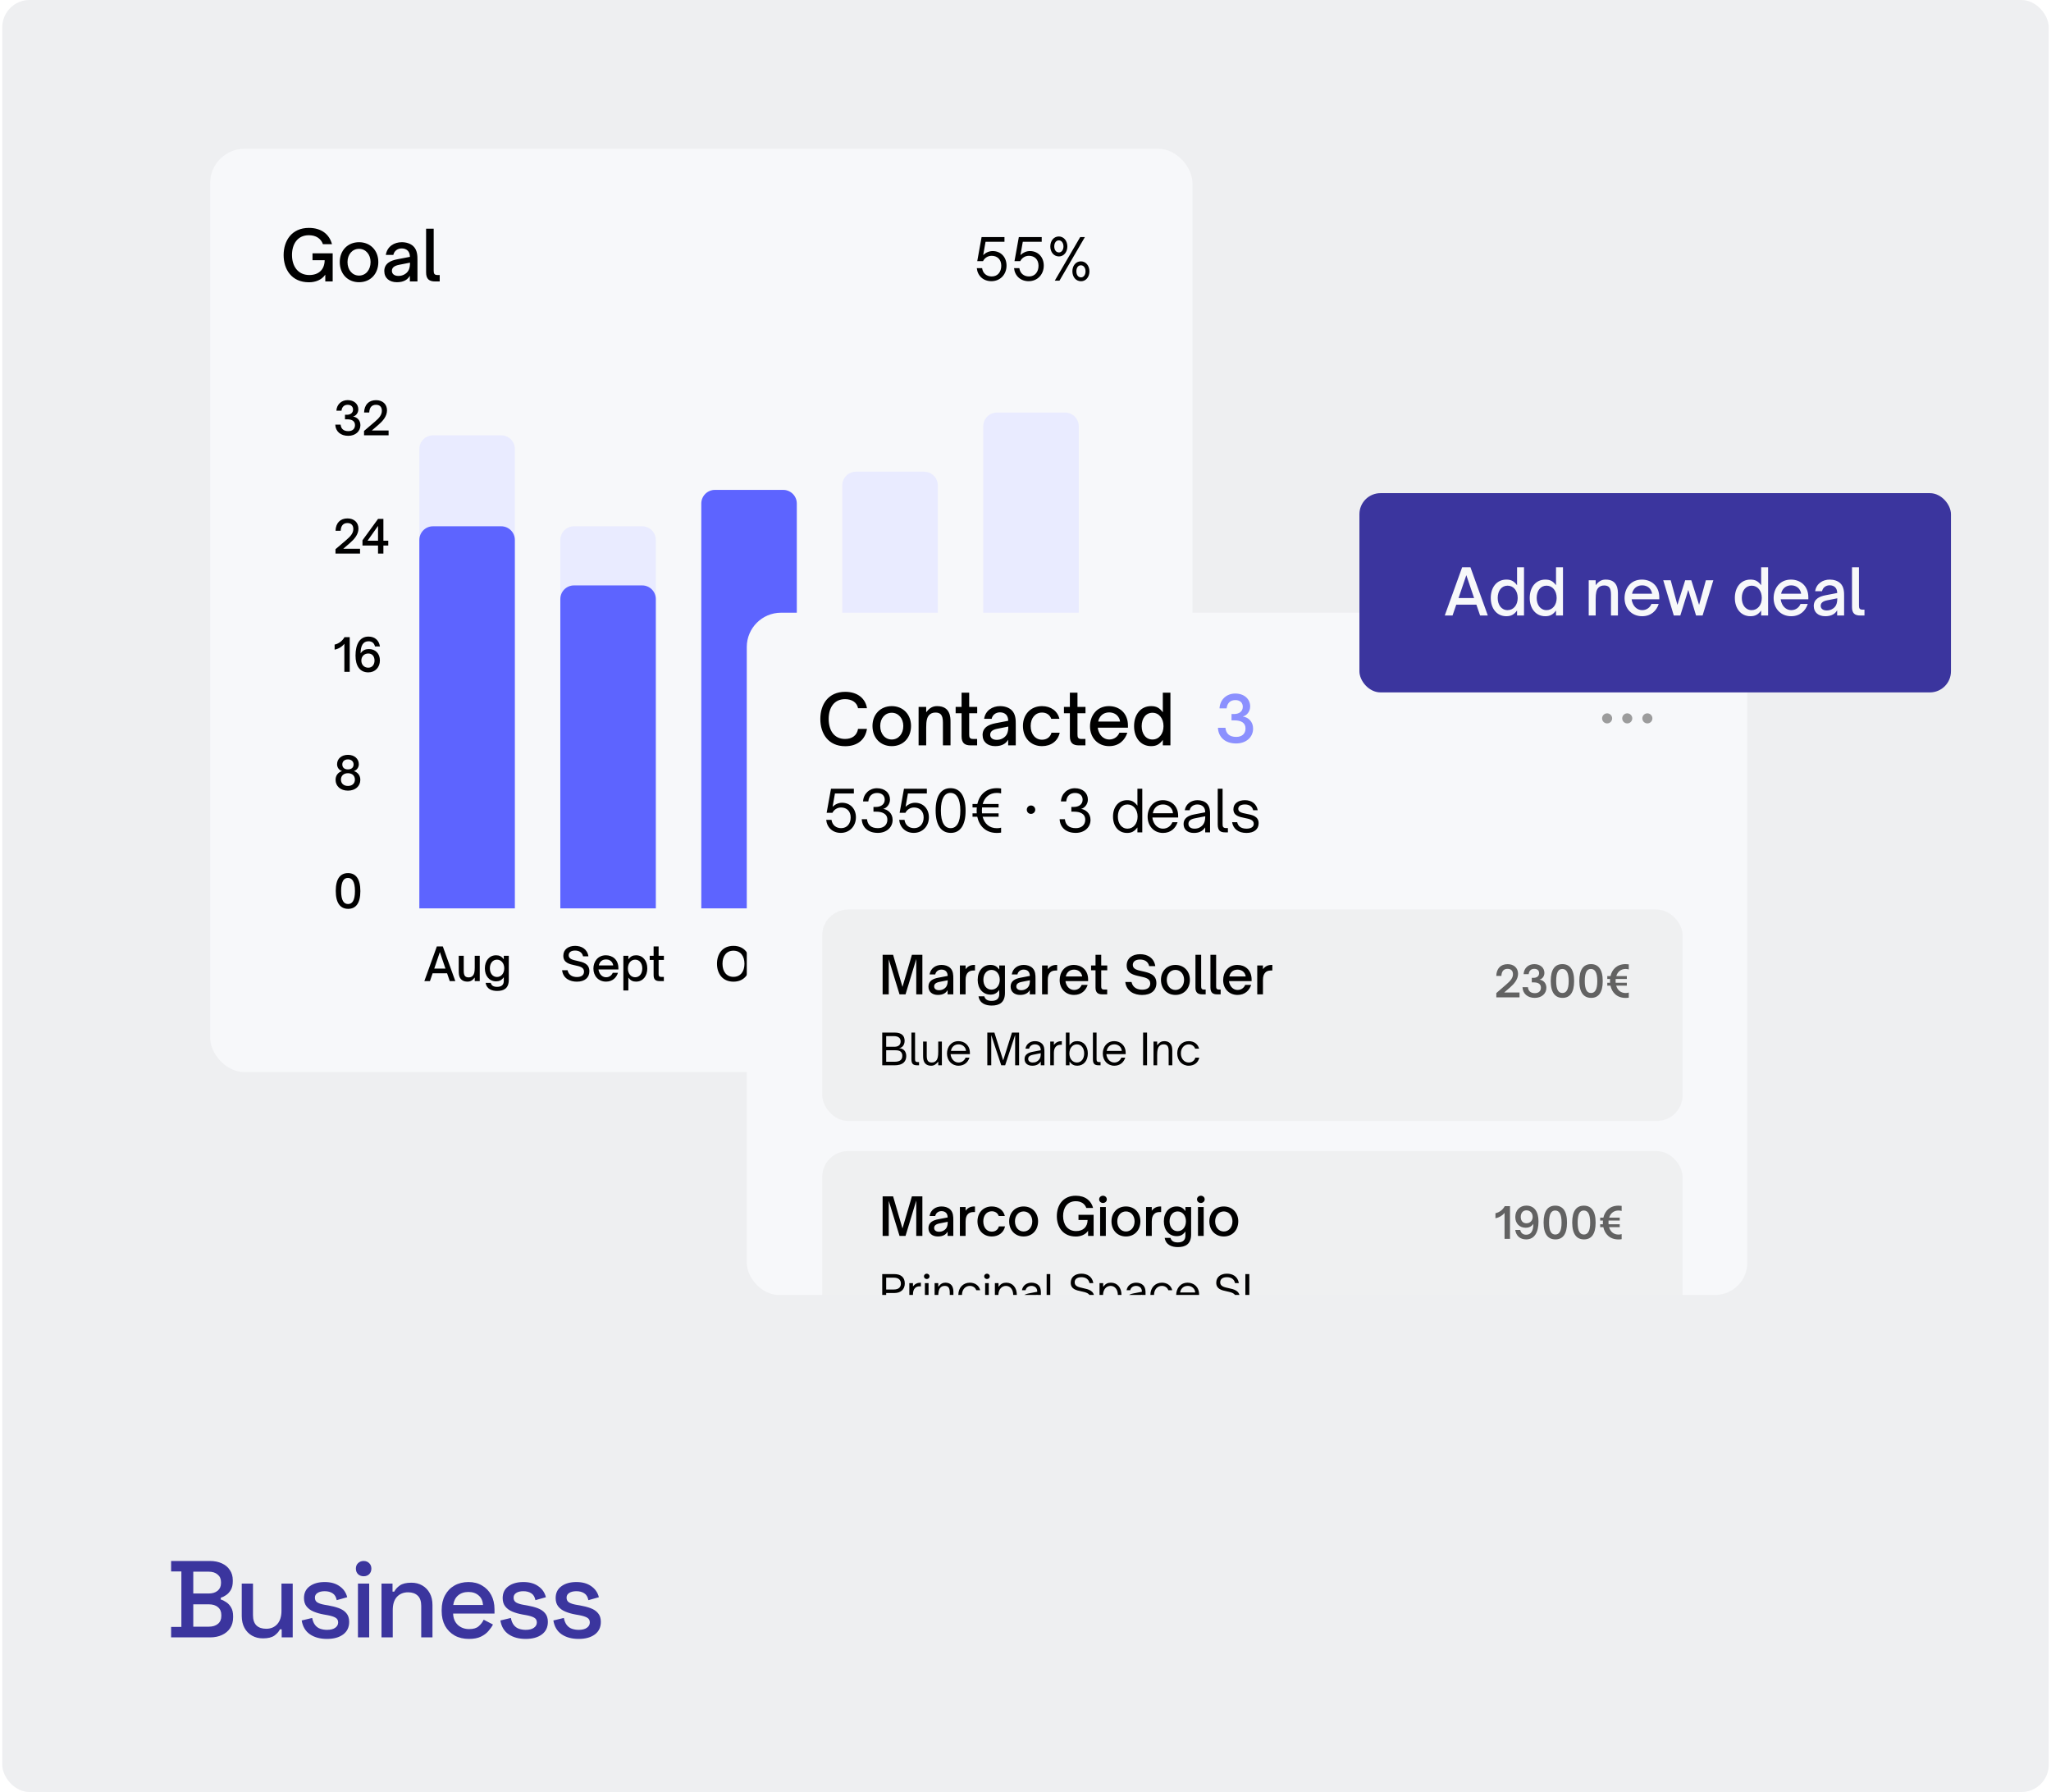
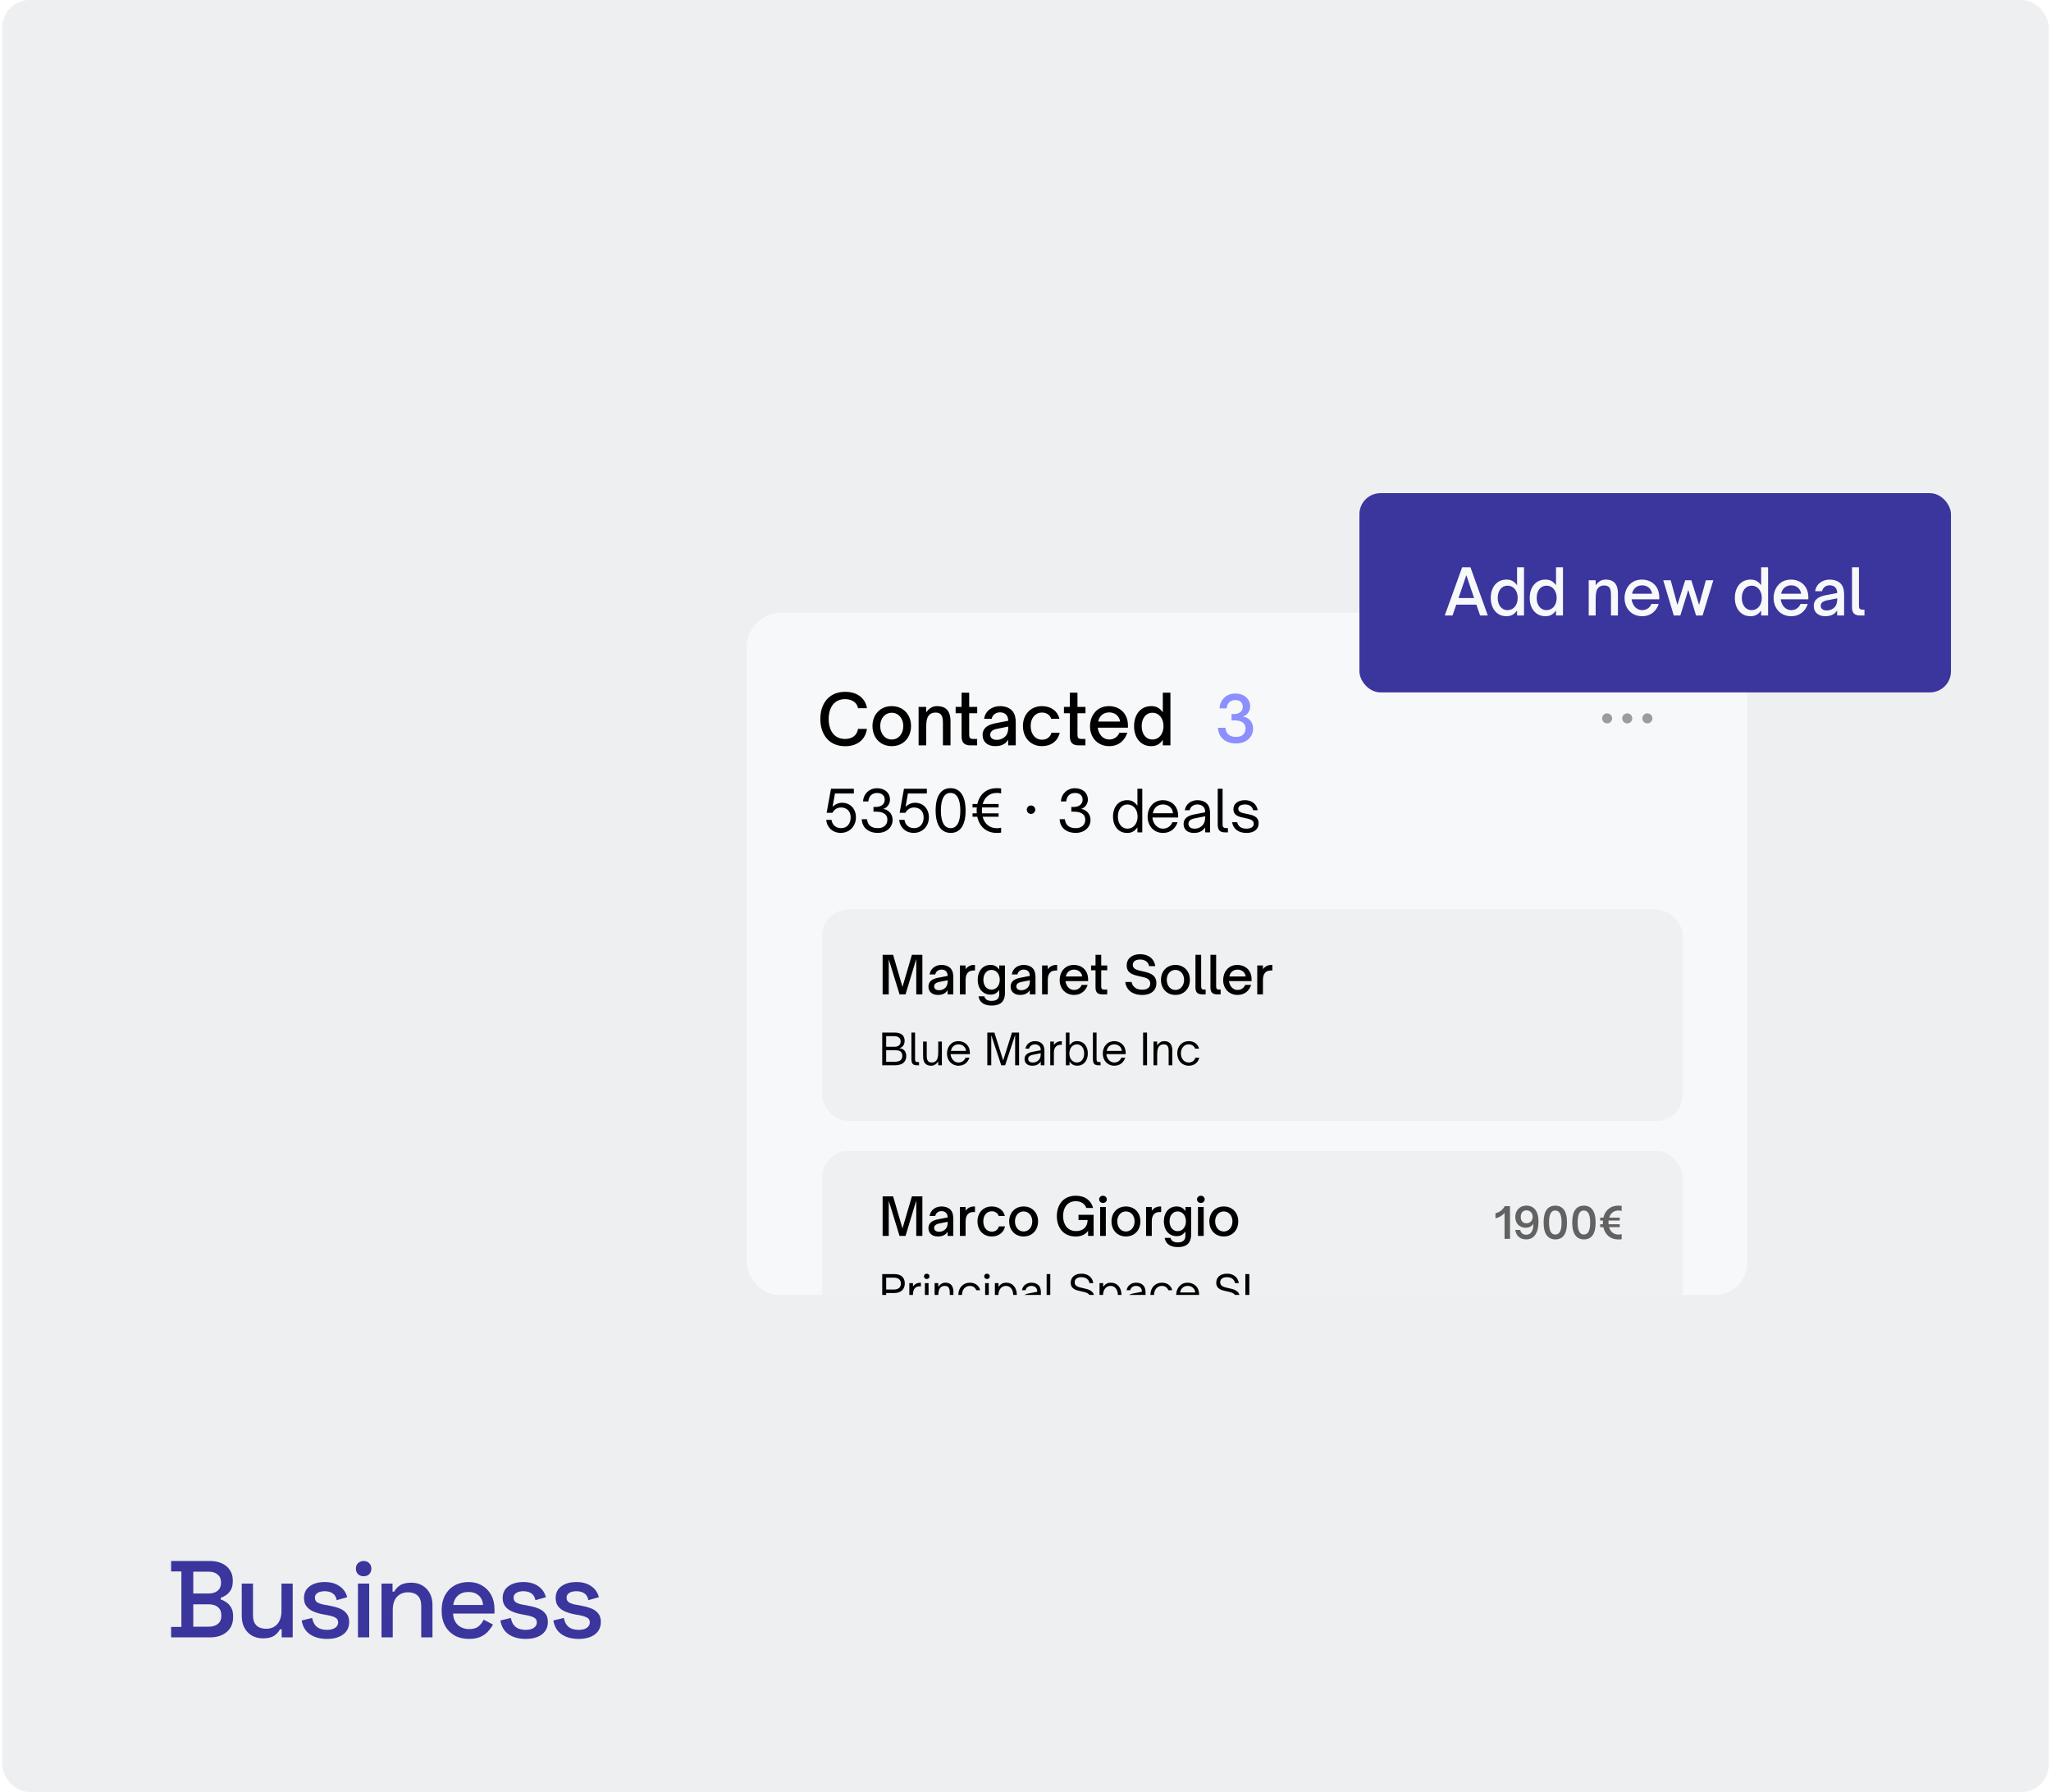
<svg xmlns="http://www.w3.org/2000/svg" width="451" height="394" viewBox="0 0 451 394" fill="none">
  <rect x="0.5" width="450" height="394" rx="6" fill="#EEEFF1" />
  <path d="M37.628 360V357.696H39.884V345.504H37.628V343.2H46.148C47.156 343.2 48.036 343.376 48.788 343.728C49.54 344.064 50.124 344.552 50.54 345.192C50.972 345.816 51.188 346.56 51.188 347.424V347.664C51.188 348.432 51.044 349.064 50.756 349.56C50.468 350.056 50.116 350.44 49.7 350.712C49.3 350.984 48.916 351.176 48.548 351.288V351.672C48.916 351.768 49.308 351.96 49.724 352.248C50.156 352.52 50.516 352.904 50.804 353.4C51.108 353.896 51.26 354.544 51.26 355.344V355.584C51.26 356.512 51.044 357.304 50.612 357.96C50.18 358.616 49.58 359.12 48.812 359.472C48.06 359.824 47.188 360 46.196 360H37.628ZM42.5 357.648H45.884C46.748 357.648 47.428 357.44 47.924 357.024C48.42 356.608 48.668 356.032 48.668 355.296V355.08C48.668 354.344 48.42 353.768 47.924 353.352C47.444 352.936 46.764 352.728 45.884 352.728H42.5V357.648ZM42.5 350.352H45.884C46.7 350.352 47.356 350.152 47.852 349.752C48.348 349.336 48.596 348.776 48.596 348.072V347.832C48.596 347.128 48.348 346.576 47.852 346.176C47.372 345.76 46.716 345.552 45.884 345.552H42.5V350.352ZM57.814 360.216C56.918 360.216 56.118 360.016 55.414 359.616C54.71 359.216 54.158 358.648 53.758 357.912C53.358 357.176 53.158 356.296 53.158 355.272V348.168H55.63V355.104C55.63 356.128 55.886 356.888 56.398 357.384C56.91 357.864 57.622 358.104 58.534 358.104C59.542 358.104 60.35 357.768 60.958 357.096C61.582 356.408 61.894 355.424 61.894 354.144V348.168H64.366V360H61.942V358.224H61.558C61.334 358.704 60.934 359.16 60.358 359.592C59.782 360.008 58.934 360.216 57.814 360.216ZM71.908 360.336C70.404 360.336 69.156 360 68.164 359.328C67.172 358.656 66.564 357.64 66.34 356.28L68.644 355.728C68.772 356.384 68.988 356.904 69.292 357.288C69.596 357.672 69.972 357.944 70.42 358.104C70.884 358.264 71.38 358.344 71.908 358.344C72.692 358.344 73.292 358.192 73.708 357.888C74.14 357.584 74.356 357.192 74.356 356.712C74.356 356.232 74.156 355.88 73.756 355.656C73.356 355.432 72.764 355.248 71.98 355.104L71.164 354.96C70.364 354.816 69.636 354.608 68.98 354.336C68.324 354.064 67.804 353.688 67.42 353.208C67.036 352.728 66.844 352.112 66.844 351.36C66.844 350.24 67.26 349.376 68.092 348.768C68.924 348.144 70.028 347.832 71.404 347.832C72.732 347.832 73.82 348.136 74.668 348.744C75.532 349.336 76.092 350.144 76.348 351.168L74.044 351.816C73.9 351.096 73.596 350.592 73.132 350.304C72.668 350 72.092 349.848 71.404 349.848C70.732 349.848 70.204 349.976 69.82 350.232C69.436 350.472 69.244 350.816 69.244 351.264C69.244 351.744 69.428 352.096 69.796 352.32C70.18 352.544 70.692 352.712 71.332 352.824L72.172 352.968C73.02 353.112 73.796 353.312 74.5 353.568C75.204 353.824 75.756 354.192 76.156 354.672C76.572 355.152 76.78 355.792 76.78 356.592C76.78 357.776 76.34 358.696 75.46 359.352C74.58 360.008 73.396 360.336 71.908 360.336ZM78.71 360V348.168H81.182V360H78.71ZM79.958 346.56C79.478 346.56 79.07 346.408 78.734 346.104C78.414 345.784 78.254 345.376 78.254 344.88C78.254 344.384 78.414 343.984 78.734 343.68C79.07 343.36 79.478 343.2 79.958 343.2C80.454 343.2 80.862 343.36 81.182 343.68C81.502 343.984 81.662 344.384 81.662 344.88C81.662 345.376 81.502 345.784 81.182 346.104C80.862 346.408 80.454 346.56 79.958 346.56ZM83.89 360V348.168H86.314V349.944H86.698C86.922 349.464 87.322 349.016 87.898 348.6C88.474 348.184 89.33 347.976 90.466 347.976C91.362 347.976 92.154 348.176 92.842 348.576C93.546 348.976 94.098 349.544 94.498 350.28C94.898 351 95.098 351.872 95.098 352.896V360H92.626V353.088C92.626 352.064 92.37 351.312 91.858 350.832C91.346 350.336 90.642 350.088 89.746 350.088C88.722 350.088 87.898 350.424 87.274 351.096C86.666 351.768 86.362 352.744 86.362 354.024V360H83.89ZM103.12 360.336C101.92 360.336 100.872 360.088 99.976 359.592C99.08 359.08 98.376 358.368 97.864 357.456C97.368 356.528 97.12 355.456 97.12 354.24V353.952C97.12 352.72 97.368 351.648 97.864 350.736C98.36 349.808 99.048 349.096 99.928 348.6C100.824 348.088 101.856 347.832 103.024 347.832C104.16 347.832 105.152 348.088 106 348.6C106.864 349.096 107.536 349.792 108.016 350.688C108.496 351.584 108.736 352.632 108.736 353.832V354.768H99.64C99.672 355.808 100.016 356.64 100.672 357.264C101.344 357.872 102.176 358.176 103.168 358.176C104.096 358.176 104.792 357.968 105.256 357.552C105.736 357.136 106.104 356.656 106.36 356.112L108.4 357.168C108.176 357.616 107.848 358.088 107.416 358.584C107 359.08 106.448 359.496 105.76 359.832C105.072 360.168 104.192 360.336 103.12 360.336ZM99.664 352.872H106.216C106.152 351.976 105.832 351.28 105.256 350.784C104.68 350.272 103.928 350.016 103 350.016C102.072 350.016 101.312 350.272 100.72 350.784C100.144 351.28 99.792 351.976 99.664 352.872ZM115.599 360.336C114.095 360.336 112.847 360 111.855 359.328C110.863 358.656 110.255 357.64 110.031 356.28L112.335 355.728C112.463 356.384 112.679 356.904 112.983 357.288C113.287 357.672 113.663 357.944 114.111 358.104C114.575 358.264 115.071 358.344 115.599 358.344C116.383 358.344 116.983 358.192 117.399 357.888C117.831 357.584 118.047 357.192 118.047 356.712C118.047 356.232 117.847 355.88 117.447 355.656C117.047 355.432 116.455 355.248 115.671 355.104L114.855 354.96C114.055 354.816 113.327 354.608 112.671 354.336C112.015 354.064 111.495 353.688 111.111 353.208C110.727 352.728 110.535 352.112 110.535 351.36C110.535 350.24 110.951 349.376 111.783 348.768C112.615 348.144 113.719 347.832 115.095 347.832C116.423 347.832 117.511 348.136 118.359 348.744C119.223 349.336 119.783 350.144 120.039 351.168L117.735 351.816C117.591 351.096 117.287 350.592 116.823 350.304C116.359 350 115.783 349.848 115.095 349.848C114.423 349.848 113.895 349.976 113.511 350.232C113.127 350.472 112.935 350.816 112.935 351.264C112.935 351.744 113.119 352.096 113.487 352.32C113.871 352.544 114.383 352.712 115.023 352.824L115.863 352.968C116.711 353.112 117.487 353.312 118.191 353.568C118.895 353.824 119.447 354.192 119.847 354.672C120.263 355.152 120.471 355.792 120.471 356.592C120.471 357.776 120.031 358.696 119.151 359.352C118.271 360.008 117.087 360.336 115.599 360.336ZM127.249 360.336C125.745 360.336 124.497 360 123.505 359.328C122.513 358.656 121.905 357.64 121.681 356.28L123.985 355.728C124.113 356.384 124.329 356.904 124.633 357.288C124.937 357.672 125.313 357.944 125.761 358.104C126.225 358.264 126.721 358.344 127.249 358.344C128.033 358.344 128.633 358.192 129.049 357.888C129.481 357.584 129.697 357.192 129.697 356.712C129.697 356.232 129.497 355.88 129.097 355.656C128.697 355.432 128.105 355.248 127.321 355.104L126.505 354.96C125.705 354.816 124.977 354.608 124.321 354.336C123.665 354.064 123.145 353.688 122.761 353.208C122.377 352.728 122.185 352.112 122.185 351.36C122.185 350.24 122.601 349.376 123.433 348.768C124.265 348.144 125.369 347.832 126.745 347.832C128.073 347.832 129.161 348.136 130.009 348.744C130.873 349.336 131.433 350.144 131.689 351.168L129.385 351.816C129.241 351.096 128.937 350.592 128.473 350.304C128.009 350 127.433 349.848 126.745 349.848C126.073 349.848 125.545 349.976 125.161 350.232C124.777 350.472 124.585 350.816 124.585 351.264C124.585 351.744 124.769 352.096 125.137 352.32C125.521 352.544 126.033 352.712 126.673 352.824L127.513 352.968C128.361 353.112 129.137 353.312 129.841 353.568C130.545 353.824 131.097 354.192 131.497 354.672C131.913 355.152 132.121 355.792 132.121 356.592C132.121 357.776 131.681 358.696 130.801 359.352C129.921 360.008 128.737 360.336 127.249 360.336Z" fill="#3B359E" />
  <g filter="url(#filter0_d_2825_13865)">
    <g clip-path="url(#clip0_2825_13865)">
      <rect x="41.5" y="28" width="216" height="203" rx="7.544" fill="#F7F8FA" />
      <path d="M63.233 57.352C59.374 57.352 57.657 54.48 57.657 51.381C57.657 48.267 59.389 45.395 63.218 45.395C66.013 45.395 67.73 46.854 68.292 48.981H66.302C65.861 47.75 64.798 47.006 63.203 47.006C60.665 47.006 59.496 49.011 59.496 51.351C59.496 53.782 60.772 55.757 63.309 55.757C65.36 55.757 66.651 54.572 66.682 52.505H64.008V50.986H68.444V57.17H66.819V55.681C65.998 56.881 64.57 57.352 63.233 57.352ZM74.24 57.337C71.748 57.337 70.001 55.514 70.001 52.901C70.001 50.363 71.748 48.54 74.24 48.54C76.731 48.54 78.479 50.363 78.479 52.901C78.479 55.483 76.762 57.337 74.24 57.337ZM74.24 55.878C75.714 55.878 76.777 54.633 76.777 52.901C76.777 51.245 75.714 49.999 74.24 49.999C72.766 49.999 71.703 51.214 71.703 52.901C71.703 54.663 72.781 55.878 74.24 55.878ZM82.558 57.337C80.918 57.337 79.793 56.425 79.793 54.876C79.793 54.07 80.127 53.463 80.705 53.037C81.206 52.673 81.875 52.445 82.665 52.293L85.43 51.761C85.415 51.169 85.263 50.728 84.959 50.409C84.64 50.09 84.184 49.907 83.622 49.907C82.71 49.907 81.966 50.455 81.784 51.336H80.127C80.416 49.467 81.981 48.54 83.637 48.54C84.609 48.54 85.536 48.829 86.159 49.406C87.086 50.272 87.086 51.609 87.086 52.475V57.17H85.415V55.924C85.172 56.334 84.868 56.638 84.534 56.851C83.987 57.2 83.318 57.337 82.558 57.337ZM82.893 55.954C83.348 55.954 83.743 55.863 84.108 55.681C85.156 55.149 85.445 54.298 85.445 53.037L83.06 53.508C82.452 53.63 82.057 53.797 81.784 54.055C81.586 54.253 81.465 54.511 81.465 54.83C81.465 55.544 82.042 55.954 82.893 55.954ZM91.978 57.17H90.975C89.714 57.17 88.985 56.684 88.985 55.179V45.578H90.656V54.769C90.656 55.438 90.793 55.757 91.507 55.757H91.978V57.17Z" fill="black" />
      <path d="M213.286 57.113C211.526 57.113 210.256 55.956 210.08 54.246H211.249C211.412 55.416 212.267 56.07 213.374 56.07C214.694 56.07 215.461 55.051 215.461 53.706C215.461 52.386 214.631 51.531 213.349 51.531C212.531 51.531 211.815 51.983 211.45 52.7H210.18L211.136 47.407H216.165V48.45H212.003L211.488 51.367C212.066 50.814 212.795 50.487 213.575 50.487C215.348 50.487 216.618 51.807 216.618 53.681C216.618 55.63 215.235 57.113 213.286 57.113ZM221.475 57.113C219.715 57.113 218.445 55.956 218.269 54.246H219.439C219.602 55.416 220.457 56.07 221.563 56.07C222.884 56.07 223.651 55.051 223.651 53.706C223.651 52.386 222.821 51.531 221.538 51.531C220.721 51.531 220.004 51.983 219.64 52.7H218.37L219.325 47.407H224.355V48.45H220.193L219.677 51.367C220.256 50.814 220.985 50.487 221.765 50.487C223.537 50.487 224.807 51.807 224.807 53.681C224.807 55.63 223.424 57.113 221.475 57.113ZM228.156 51.669C226.949 51.669 226.245 50.638 226.245 49.469C226.245 48.312 226.937 47.281 228.119 47.281C229.2 47.281 229.992 48.237 229.992 49.469C229.992 50.714 229.212 51.669 228.156 51.669ZM228.257 57H227.226L232.821 47.407H233.852L228.257 57ZM228.156 50.789C228.722 50.789 229.137 50.223 229.137 49.469C229.137 48.752 228.747 48.136 228.119 48.136C227.452 48.136 227.113 48.765 227.113 49.469C227.113 50.173 227.452 50.789 228.156 50.789ZM233.009 57.126C231.815 57.126 231.098 56.107 231.098 54.938C231.098 53.769 231.802 52.75 232.972 52.75C234.053 52.75 234.845 53.706 234.845 54.951C234.845 56.195 234.053 57.126 233.009 57.126ZM233.009 56.271C233.575 56.271 233.99 55.705 233.99 54.951C233.99 54.209 233.6 53.618 232.972 53.618C232.305 53.618 231.978 54.221 231.978 54.938C231.978 55.655 232.305 56.271 233.009 56.271Z" fill="black" />
      <path d="M71.87 91.11C70.17 91.11 69.09 90.15 69.01 88.65H70.19C70.28 89.54 70.8 90.08 71.89 90.08C72.8 90.08 73.35 89.57 73.35 88.75C73.35 87.82 72.6 87.48 71.62 87.48H71.15V86.48H71.58C72.28 86.48 72.92 86.12 72.92 85.34C72.92 84.7 72.48 84.29 71.75 84.29C71 84.29 70.48 84.71 70.38 85.59H69.26C69.33 84.21 70.37 83.26 71.73 83.26C73.15 83.26 74.08 84.12 74.08 85.29C74.08 86.09 73.55 86.73 72.91 86.87C73.83 87 74.54 87.71 74.54 88.77C74.54 90.15 73.42 91.11 71.87 91.11ZM80.739 91H75.339V90.04L77.749 87.98C78.709 87.17 79.259 86.47 79.259 85.6C79.259 84.81 78.849 84.29 77.979 84.29C77.069 84.29 76.539 84.83 76.479 85.98H75.349C75.409 84.28 76.369 83.27 77.979 83.27C79.399 83.27 80.389 84.13 80.389 85.51C80.389 86.83 79.439 87.88 78.489 88.7L77.049 89.94H80.739V91Z" fill="black" />
      <path d="M74.46 117H69.06V116.04L71.47 113.98C72.43 113.17 72.98 112.47 72.98 111.6C72.98 110.81 72.57 110.29 71.7 110.29C70.79 110.29 70.26 110.83 70.2 111.98H69.07C69.13 110.28 70.09 109.27 71.7 109.27C73.12 109.27 74.11 110.13 74.11 111.51C74.11 112.83 73.16 113.88 72.21 114.7L70.77 115.94H74.46V117ZM79.594 117H78.414V115.23H74.994V114.08L78.424 109.37H79.594V114.17H80.664V115.23H79.594V117ZM78.414 110.92L76.114 114.17H78.414V110.92Z" fill="black" />
      <path d="M72.19 143H71.01V136.83C70.5 137.49 69.73 137.95 68.87 138.12V137.01C69.89 136.8 70.68 136.05 71.04 135.37H72.19V143ZM76.285 143.12C74.385 143.12 73.466 141.67 73.466 139.43C73.466 136.94 74.385 135.25 76.316 135.25C77.746 135.25 78.626 136.1 78.835 137.42H77.746C77.566 136.68 77.096 136.28 76.316 136.28C75.106 136.28 74.585 137.29 74.585 138.93C75.066 138.18 75.766 137.99 76.406 137.99C77.856 137.99 78.826 138.99 78.826 140.49C78.826 142.01 77.785 143.12 76.285 143.12ZM76.275 142.09C77.145 142.09 77.645 141.39 77.645 140.52C77.645 139.6 77.135 138.97 76.275 138.97C75.376 138.97 74.746 139.61 74.746 140.52C74.746 141.44 75.365 142.09 76.275 142.09Z" fill="black" />
      <path d="M71.8 169.12C70.16 169.12 69.08 168.13 69.08 166.74C69.08 165.9 69.53 165.12 70.5 164.82C69.75 164.58 69.41 163.94 69.41 163.31C69.41 162.1 70.4 161.25 71.8 161.25C73.2 161.25 74.19 162.1 74.19 163.31C74.19 163.94 73.84 164.58 73.1 164.82C74.07 165.12 74.52 165.9 74.52 166.74C74.52 168.13 73.44 169.12 71.8 169.12ZM71.8 164.45C72.6 164.45 73.04 164.02 73.04 163.36C73.04 162.71 72.56 162.25 71.8 162.25C71.03 162.25 70.56 162.71 70.56 163.36C70.56 164.02 71 164.45 71.8 164.45ZM71.8 168.09C72.7 168.09 73.33 167.57 73.33 166.69C73.33 165.87 72.76 165.29 71.8 165.29C70.84 165.29 70.26 165.87 70.26 166.69C70.26 167.57 70.9 168.09 71.8 168.09Z" fill="black" />
      <path d="M71.85 195.11C70.17 195.11 69.12 193.9 69.12 191.17C69.12 188.46 70.15 187.25 71.81 187.25C73.49 187.25 74.53 188.47 74.53 191.21C74.53 193.91 73.51 195.11 71.85 195.11ZM71.83 194.05C72.74 194.05 73.34 193.27 73.34 191.2C73.34 189.1 72.72 188.31 71.79 188.31C70.87 188.31 70.3 189.12 70.3 191.18C70.3 193.26 70.89 194.05 71.83 194.05Z" fill="black" />
      <path d="M89.83 211H88.6L91.35 203.37H92.66L95.41 211H94.19L93.6 209.28H90.42L89.83 211ZM92.01 204.62L90.78 208.24H93.24L92.01 204.62ZM98.091 211.11C97.272 211.11 96.712 210.8 96.401 210.2C96.222 209.85 96.162 209.43 96.162 208.71V205.43H97.261V208.72C97.261 209.3 97.352 209.67 97.552 209.9C97.722 210.08 97.981 210.18 98.332 210.18C98.742 210.18 99.041 210.05 99.261 209.8C99.561 209.48 99.681 208.97 99.681 208.04V205.43H100.781V211H99.681V210.21C99.201 210.84 98.742 211.11 98.091 211.11ZM104.609 213.16C103.479 213.16 102.299 212.77 102.069 211.38H103.189C103.359 211.98 103.809 212.26 104.599 212.26C105.639 212.26 106.069 211.75 106.069 210.96V210.15C105.559 210.84 105.069 211.05 104.369 211.05C102.889 211.05 101.909 209.86 101.909 208.2C101.909 206.51 102.889 205.32 104.369 205.32C105.079 205.32 105.569 205.54 106.069 206.21V205.43H107.169V210.72C107.169 212.59 106.079 213.16 104.609 213.16ZM104.569 210.09C105.509 210.09 106.169 209.29 106.169 208.18C106.169 207.08 105.499 206.28 104.569 206.28C103.619 206.28 103.009 207.1 103.009 208.18C103.009 209.27 103.609 210.09 104.569 210.09Z" fill="black" />
      <path d="M122.13 211.12C120.64 211.12 119.11 210.44 118.89 208.61H120.09C120.34 209.76 121.28 210.1 122.15 210.1C123.09 210.1 123.71 209.71 123.71 208.9C123.71 207.95 122.76 207.75 121.73 207.53C120.51 207.27 119.16 206.98 119.16 205.42C119.16 204.04 120.25 203.25 121.76 203.25C123.15 203.25 124.43 203.94 124.68 205.55H123.5C123.29 204.63 122.56 204.28 121.74 204.28C120.87 204.28 120.34 204.66 120.34 205.32C120.34 206.14 121.22 206.33 122.19 206.54C123.45 206.82 124.89 207.13 124.89 208.83C124.89 210.22 123.9 211.12 122.13 211.12ZM128.546 211.11C126.896 211.11 125.776 209.88 125.776 208.24C125.776 206.76 126.706 205.32 128.516 205.32C129.936 205.32 131.266 206.24 131.266 208.14V208.44H126.896C126.916 208.64 126.976 208.87 127.056 209.04C127.326 209.72 127.886 210.15 128.566 210.15C129.306 210.15 129.816 209.7 130.026 209.17H131.176C130.836 210.23 129.986 211.11 128.546 211.11ZM126.966 207.55H130.126C130.106 207.39 130.056 207.19 129.956 207.02C129.686 206.5 129.146 206.23 128.556 206.23C127.936 206.23 127.436 206.51 127.156 207.02C127.046 207.2 126.996 207.4 126.966 207.55ZM135.163 205.32C136.643 205.32 137.623 206.51 137.623 208.21C137.623 209.92 136.643 211.11 135.163 211.11C134.463 211.11 133.973 210.91 133.463 210.22V213.06H132.363V205.43H133.463V206.21C133.963 205.54 134.453 205.32 135.163 205.32ZM134.963 206.28C134.023 206.28 133.363 207.08 133.363 208.21C133.363 209.35 134.023 210.15 134.963 210.15C135.923 210.15 136.523 209.33 136.523 208.21C136.523 207.1 135.923 206.28 134.963 206.28ZM141.264 211H140.324C139.494 211 139.014 210.68 139.014 209.69V206.35H138.154V205.43H139.014V203.37H140.114V205.43H141.274V206.35H140.114V209.4C140.114 209.79 140.154 210.07 140.674 210.07H141.264V211Z" fill="black" />
      <path d="M156.57 211.12C154.1 211.12 152.95 209.27 152.95 207.18C152.95 205.08 154.1 203.25 156.57 203.25C159.04 203.25 160.2 205.08 160.2 207.18C160.2 209.27 159.04 211.12 156.57 211.12ZM156.57 210.06C158.13 210.06 158.99 208.87 158.99 207.18C158.99 205.5 158.13 204.31 156.57 204.31C155.02 204.31 154.16 205.5 154.16 207.18C154.16 208.87 155.02 210.06 156.57 210.06ZM163.844 211.11C162.214 211.11 161.084 209.91 161.084 208.19C161.084 206.52 162.204 205.32 163.844 205.32C165.144 205.32 166.104 206.04 166.364 207.16H165.184C164.984 206.59 164.494 206.25 163.844 206.25C162.884 206.25 162.204 207.03 162.204 208.19C162.204 209.38 162.884 210.18 163.844 210.18C164.554 210.18 165.054 209.78 165.214 209.17H166.404C166.144 210.38 165.144 211.11 163.844 211.11ZM170.128 211H169.188C168.358 211 167.878 210.68 167.878 209.69V206.35H167.018V205.43H167.878V203.37H168.978V205.43H170.138V206.35H168.978V209.4C168.978 209.79 169.018 210.07 169.538 210.07H170.128V211Z" fill="black" />
      <path d="M182.41 211H181.23V203.37H182.72L186 209.46V203.37H187.17V211H185.69L182.41 204.92V211ZM191.132 211.11C189.492 211.11 188.342 209.91 188.342 208.19C188.342 206.52 189.492 205.32 191.132 205.32C192.772 205.32 193.922 206.52 193.922 208.19C193.922 209.89 192.792 211.11 191.132 211.11ZM191.132 210.15C192.102 210.15 192.802 209.33 192.802 208.19C192.802 207.1 192.102 206.28 191.132 206.28C190.162 206.28 189.462 207.08 189.462 208.19C189.462 209.35 190.172 210.15 191.132 210.15ZM197.34 211H196.45L194.4 205.43H195.59L196.89 209.24L198.22 205.43H199.41L197.34 211Z" fill="black" />
      <path d="M213.39 211H211.23V203.37H213.4C215.95 203.37 217.35 204.75 217.35 207.2C217.35 209.63 215.95 211 213.39 211ZM212.41 204.43V209.94H213.38C214.94 209.94 216.17 209.35 216.17 207.2C216.17 205.2 215.04 204.43 213.38 204.43H212.41ZM221.005 211.11C219.355 211.11 218.235 209.88 218.235 208.24C218.235 206.76 219.165 205.32 220.975 205.32C222.395 205.32 223.725 206.24 223.725 208.14V208.44H219.355C219.375 208.64 219.435 208.87 219.515 209.04C219.785 209.72 220.345 210.15 221.025 210.15C221.765 210.15 222.275 209.7 222.485 209.17H223.635C223.295 210.23 222.445 211.11 221.005 211.11ZM219.425 207.55H222.585C222.565 207.39 222.515 207.19 222.415 207.02C222.145 206.5 221.605 206.23 221.015 206.23C220.395 206.23 219.895 206.51 219.615 207.02C219.505 207.2 219.455 207.4 219.425 207.55ZM227.342 211.11C225.712 211.11 224.582 209.91 224.582 208.19C224.582 206.52 225.702 205.32 227.342 205.32C228.642 205.32 229.602 206.04 229.862 207.16H228.682C228.482 206.59 227.992 206.25 227.342 206.25C226.382 206.25 225.702 207.03 225.702 208.19C225.702 209.38 226.382 210.18 227.342 210.18C228.052 210.18 228.552 209.78 228.712 209.17H229.902C229.642 210.38 228.642 211.11 227.342 211.11Z" fill="black" />
      <path d="M87.5 94C87.5 92.343 88.843 91 90.5 91H105.5C107.157 91 108.5 92.343 108.5 94V195H87.5V94Z" fill="#E9EBFF" />
      <path d="M118.5 114C118.5 112.343 119.843 111 121.5 111H136.5C138.157 111 139.5 112.343 139.5 114V195H118.5V114Z" fill="#E9EBFF" />
      <path d="M149.5 106C149.5 104.343 150.843 103 152.5 103H167.5C169.157 103 170.5 104.343 170.5 106V195H149.5V106Z" fill="#E9EBFF" />
      <path d="M180.5 102C180.5 100.343 181.843 99 183.5 99H198.5C200.157 99 201.5 100.343 201.5 102V195H180.5V102Z" fill="#E9EBFF" />
      <path d="M211.5 89C211.5 87.343 212.843 86 214.5 86H229.5C231.157 86 232.5 87.343 232.5 89V195H211.5V89Z" fill="#E9EBFF" />
      <path d="M87.5 114C87.5 112.343 88.843 111 90.5 111H105.5C107.157 111 108.5 112.343 108.5 114V195H87.5V114Z" fill="#5D64FF" />
      <path d="M118.5 127C118.5 125.343 119.843 124 121.5 124H136.5C138.157 124 139.5 125.343 139.5 127V195H118.5V127Z" fill="#5D64FF" />
      <path d="M149.5 106C149.5 104.343 150.843 103 152.5 103H167.5C169.157 103 170.5 104.343 170.5 106V195H149.5V106Z" fill="#5D64FF" />
      <path d="M180.5 180C180.5 178.343 181.843 177 183.5 177H198.5C200.157 177 201.5 178.343 201.5 180V195H180.5V180Z" fill="#5D64FF" />
    </g>
  </g>
  <g filter="url(#filter1_d_2825_13865)">
    <g clip-path="url(#clip1_2825_13865)">
      <rect x="159.5" y="130" width="220" height="153" rx="7.544" fill="#F7F8FA" />
      <path d="M181.142 159.352C177.389 159.352 175.672 156.541 175.672 153.366C175.672 150.191 177.389 147.395 181.142 147.395C183.877 147.395 185.593 148.869 185.928 150.996H183.968C183.725 149.735 182.631 149.006 181.111 149.006C178.741 149.006 177.511 150.814 177.511 153.366C177.511 155.934 178.741 157.757 181.111 157.757C182.631 157.757 183.725 157.012 183.968 155.539H185.928C185.578 157.863 183.877 159.352 181.142 159.352ZM191.379 159.337C188.888 159.337 187.141 157.514 187.141 154.9C187.141 152.363 188.888 150.54 191.379 150.54C193.871 150.54 195.618 152.363 195.618 154.9C195.618 157.483 193.901 159.337 191.379 159.337ZM191.379 157.878C192.853 157.878 193.917 156.632 193.917 154.9C193.917 153.244 192.853 151.999 191.379 151.999C189.906 151.999 188.842 153.214 188.842 154.9C188.842 156.663 189.921 157.878 191.379 157.878ZM198.953 159.17H197.282V150.707H198.953V151.892C199.728 150.874 200.442 150.54 201.354 150.54C202.797 150.54 203.542 151.133 203.921 151.908C204.301 152.667 204.301 153.488 204.301 154.186V159.17H202.63V154.171C202.63 153.29 202.493 152.728 202.189 152.378C201.916 152.09 201.536 151.953 201.004 151.953C200.366 151.953 199.895 152.166 199.576 152.53C199.136 153.017 198.953 153.776 198.953 155.204V159.17ZM210.153 159.17H208.725C207.464 159.17 206.734 158.684 206.734 157.179V152.105H205.428V150.707H206.734V147.578H208.406V150.707H210.168V152.105H208.406V156.739C208.406 157.331 208.466 157.757 209.256 157.757H210.153V159.17ZM214.119 159.337C212.478 159.337 211.354 158.425 211.354 156.876C211.354 156.07 211.688 155.463 212.266 155.037C212.767 154.673 213.435 154.445 214.226 154.293L216.991 153.761C216.975 153.169 216.823 152.728 216.52 152.409C216.201 152.09 215.745 151.908 215.183 151.908C214.271 151.908 213.527 152.454 213.344 153.336H211.688C211.977 151.467 213.542 150.54 215.198 150.54C216.17 150.54 217.097 150.829 217.72 151.406C218.647 152.272 218.647 153.609 218.647 154.475V159.17H216.975V157.924C216.732 158.334 216.428 158.638 216.094 158.851C215.547 159.2 214.879 159.337 214.119 159.337ZM214.453 157.954C214.909 157.954 215.304 157.863 215.669 157.681C216.717 157.149 217.006 156.298 217.006 155.037L214.621 155.508C214.013 155.63 213.618 155.797 213.344 156.055C213.147 156.253 213.025 156.511 213.025 156.83C213.025 157.544 213.603 157.954 214.453 157.954ZM224.42 159.337C221.943 159.337 220.226 157.514 220.226 154.9C220.226 152.363 221.928 150.54 224.42 150.54C226.395 150.54 227.853 151.634 228.248 153.336H226.455C226.152 152.47 225.407 151.953 224.42 151.953C222.961 151.953 221.928 153.138 221.928 154.9C221.928 156.708 222.961 157.924 224.42 157.924C225.498 157.924 226.258 157.316 226.501 156.389H228.309C227.914 158.228 226.395 159.337 224.42 159.337ZM233.966 159.17H232.538C231.277 159.17 230.547 158.684 230.547 157.179V152.105H229.241V150.707H230.547V147.578H232.219V150.707H233.981V152.105H232.219V156.739C232.219 157.331 232.279 157.757 233.069 157.757H233.966V159.17ZM239.183 159.337C236.676 159.337 234.974 157.468 234.974 154.976C234.974 152.728 236.387 150.54 239.137 150.54C241.294 150.54 243.315 151.938 243.315 154.825V155.28H236.676C236.706 155.584 236.797 155.934 236.919 156.192C237.329 157.225 238.18 157.878 239.213 157.878C240.337 157.878 241.112 157.195 241.431 156.389H243.178C242.662 158 241.37 159.337 239.183 159.337ZM236.782 153.928H241.583C241.553 153.685 241.477 153.381 241.325 153.123C240.915 152.333 240.094 151.923 239.198 151.923C238.256 151.923 237.496 152.348 237.071 153.123C236.904 153.396 236.828 153.7 236.782 153.928ZM248.401 159.337C246.153 159.337 244.664 157.529 244.664 154.946C244.664 152.348 246.153 150.54 248.401 150.54C249.465 150.54 250.209 150.844 250.984 151.892V147.578H252.655V159.17H250.984V157.969C250.224 159.003 249.48 159.337 248.401 159.337ZM248.705 157.878C250.133 157.878 251.136 156.663 251.136 154.946C251.136 153.214 250.133 151.999 248.705 151.999C247.246 151.999 246.335 153.244 246.335 154.946C246.335 156.632 247.246 157.878 248.705 157.878Z" fill="black" />
      <path opacity="0.7" d="M267.102 158.749C264.724 158.749 263.214 157.406 263.102 155.309H264.752C264.878 156.553 265.605 157.308 267.13 157.308C268.402 157.308 269.171 156.595 269.171 155.449C269.171 154.148 268.122 153.673 266.752 153.673H266.095V152.274H266.696C267.675 152.274 268.57 151.771 268.57 150.68C268.57 149.785 267.955 149.212 266.934 149.212C265.885 149.212 265.158 149.799 265.018 151.03H263.452C263.55 149.1 265.004 147.771 266.906 147.771C268.892 147.771 270.192 148.974 270.192 150.61C270.192 151.729 269.451 152.624 268.556 152.82C269.842 153.001 270.835 153.994 270.835 155.477C270.835 157.406 269.269 158.749 267.102 158.749Z" fill="#5D64FF" />
      <rect opacity="0.1" x="176.095" y="195.273" width="189.183" height="46.466" rx="5.658" fill="#A0A0A0" />
      <path d="M190.718 213.911H189.373V205.217H191.675L193.737 212.271L195.811 205.217H198.113V213.911H196.768V206.14L194.41 213.911H193.088L190.718 206.197V213.911ZM201.521 214.037C200.29 214.037 199.447 213.353 199.447 212.191C199.447 211.587 199.698 211.131 200.131 210.812C200.507 210.539 201.008 210.368 201.6 210.254L203.674 209.855C203.663 209.411 203.549 209.08 203.321 208.841C203.082 208.601 202.74 208.465 202.318 208.465C201.635 208.465 201.076 208.875 200.94 209.536H199.698C199.914 208.134 201.088 207.439 202.33 207.439C203.059 207.439 203.754 207.656 204.221 208.089C204.916 208.738 204.916 209.741 204.916 210.39V213.911H203.663V212.977C203.481 213.285 203.253 213.513 203.002 213.672C202.592 213.934 202.09 214.037 201.521 214.037ZM201.771 213C202.113 213 202.409 212.931 202.683 212.795C203.469 212.396 203.686 211.758 203.686 210.812L201.897 211.165C201.441 211.256 201.145 211.382 200.94 211.575C200.791 211.724 200.7 211.917 200.7 212.157C200.7 212.692 201.133 213 201.771 213ZM207.617 213.911H206.363V207.565H207.617V208.374C208.152 207.69 208.756 207.439 209.554 207.439H209.679V208.67H209.337C208.813 208.67 208.426 208.818 208.152 209.091C207.799 209.433 207.617 209.957 207.617 210.778V213.911ZM213.352 216.373C212.064 216.373 210.719 215.928 210.457 214.344H211.734C211.927 215.028 212.44 215.347 213.34 215.347C214.525 215.347 215.015 214.766 215.015 213.866V212.943C214.434 213.729 213.876 213.968 213.078 213.968C211.392 213.968 210.275 212.612 210.275 210.721C210.275 208.795 211.392 207.439 213.078 207.439C213.887 207.439 214.445 207.69 215.015 208.453V207.565H216.269V213.592C216.269 215.723 215.027 216.373 213.352 216.373ZM213.306 212.874C214.377 212.874 215.129 211.963 215.129 210.698C215.129 209.445 214.366 208.533 213.306 208.533C212.223 208.533 211.528 209.467 211.528 210.698C211.528 211.94 212.212 212.874 213.306 212.874ZM219.592 214.037C218.361 214.037 217.518 213.353 217.518 212.191C217.518 211.587 217.769 211.131 218.202 210.812C218.578 210.539 219.079 210.368 219.672 210.254L221.745 209.855C221.734 209.411 221.62 209.08 221.392 208.841C221.153 208.601 220.811 208.465 220.389 208.465C219.706 208.465 219.147 208.875 219.011 209.536H217.769C217.985 208.134 219.159 207.439 220.401 207.439C221.13 207.439 221.825 207.656 222.292 208.089C222.987 208.738 222.987 209.741 222.987 210.39V213.911H221.734V212.977C221.552 213.285 221.324 213.513 221.073 213.672C220.663 213.934 220.162 214.037 219.592 214.037ZM219.842 213C220.184 213 220.481 212.931 220.754 212.795C221.54 212.396 221.757 211.758 221.757 210.812L219.968 211.165C219.512 211.256 219.216 211.382 219.011 211.575C218.863 211.724 218.771 211.917 218.771 212.157C218.771 212.692 219.204 213 219.842 213ZM225.688 213.911H224.434V207.565H225.688V208.374C226.223 207.69 226.827 207.439 227.625 207.439H227.75V208.67H227.408C226.884 208.67 226.497 208.818 226.223 209.091C225.87 209.433 225.688 209.957 225.688 210.778V213.911ZM231.457 214.037C229.577 214.037 228.301 212.635 228.301 210.766C228.301 209.08 229.36 207.439 231.423 207.439C233.041 207.439 234.556 208.488 234.556 210.653V210.994H229.577C229.6 211.222 229.668 211.484 229.759 211.678C230.067 212.453 230.705 212.943 231.48 212.943C232.323 212.943 232.904 212.43 233.143 211.826H234.454C234.066 213.034 233.098 214.037 231.457 214.037ZM229.657 209.98H233.257C233.234 209.798 233.177 209.57 233.063 209.376C232.756 208.784 232.141 208.476 231.468 208.476C230.762 208.476 230.192 208.795 229.873 209.376C229.748 209.581 229.691 209.809 229.657 209.98ZM238.75 213.911H237.679C236.733 213.911 236.186 213.547 236.186 212.419V208.613H235.206V207.565H236.186V205.217H237.439V207.565H238.761V208.613H237.439V212.088C237.439 212.533 237.485 212.852 238.077 212.852H238.75V213.911ZM246.424 214.048C244.726 214.048 242.983 213.273 242.732 211.188H244.099C244.384 212.498 245.455 212.886 246.447 212.886C247.518 212.886 248.224 212.441 248.224 211.519C248.224 210.436 247.142 210.208 245.968 209.957C244.578 209.661 243.04 209.331 243.04 207.553C243.04 205.981 244.282 205.081 246.002 205.081C247.586 205.081 249.045 205.867 249.329 207.701H247.985C247.746 206.653 246.914 206.254 245.979 206.254C244.988 206.254 244.384 206.687 244.384 207.439C244.384 208.374 245.387 208.59 246.492 208.829C247.928 209.148 249.569 209.502 249.569 211.439C249.569 213.023 248.441 214.048 246.424 214.048ZM253.757 214.037C251.888 214.037 250.578 212.669 250.578 210.709C250.578 208.807 251.888 207.439 253.757 207.439C255.626 207.439 256.936 208.807 256.936 210.709C256.936 212.647 255.648 214.037 253.757 214.037ZM253.757 212.943C254.862 212.943 255.66 212.008 255.66 210.709C255.66 209.467 254.862 208.533 253.757 208.533C252.652 208.533 251.854 209.445 251.854 210.709C251.854 212.031 252.663 212.943 253.757 212.943ZM260.406 213.911H259.654C258.708 213.911 258.161 213.547 258.161 212.419V205.217H259.415V212.111C259.415 212.612 259.517 212.852 260.053 212.852H260.406V213.911ZM263.7 213.911H262.948C262.002 213.911 261.455 213.547 261.455 212.419V205.217H262.709V212.111C262.709 212.612 262.811 212.852 263.347 212.852H263.7V213.911ZM267.41 214.037C265.53 214.037 264.254 212.635 264.254 210.766C264.254 209.08 265.313 207.439 267.376 207.439C268.994 207.439 270.509 208.488 270.509 210.653V210.994H265.53C265.553 211.222 265.621 211.484 265.712 211.678C266.02 212.453 266.658 212.943 267.433 212.943C268.276 212.943 268.857 212.43 269.096 211.826H270.407C270.019 213.034 269.051 214.037 267.41 214.037ZM265.61 209.98H269.21C269.187 209.798 269.131 209.57 269.017 209.376C268.709 208.784 268.094 208.476 267.421 208.476C266.715 208.476 266.145 208.795 265.826 209.376C265.701 209.581 265.644 209.809 265.61 209.98ZM273.002 213.911H271.749V207.565H273.002V208.374C273.538 207.69 274.141 207.439 274.939 207.439H275.064V208.67H274.723C274.198 208.67 273.811 208.818 273.538 209.091C273.184 209.433 273.002 209.957 273.002 210.778V213.911Z" fill="black" />
      <path d="M192.106 229.506H189.286V222.311H191.993C192.813 222.311 193.37 222.5 193.728 222.84C194.058 223.151 194.209 223.594 194.209 224.113C194.209 224.971 193.747 225.659 192.983 225.734C194.001 225.81 194.567 226.47 194.567 227.479C194.567 228.12 194.35 228.563 194.039 228.875C193.52 229.374 192.709 229.506 192.106 229.506ZM190.154 223.094V225.433H191.993C192.841 225.433 193.332 224.999 193.332 224.254C193.332 223.896 193.219 223.641 193.03 223.462C192.757 223.198 192.323 223.094 191.804 223.094H190.154ZM190.154 226.206V228.724H192.012C192.295 228.724 192.945 228.724 193.351 228.346C193.558 228.158 193.7 227.866 193.7 227.422C193.7 226.206 192.596 226.206 192.2 226.206H190.154ZM197.381 229.506H196.938C196.155 229.506 195.703 229.242 195.703 228.196V222.311H196.504V228.073C196.504 228.535 196.542 228.799 197.127 228.799H197.381V229.506ZM200.054 229.601C199.319 229.601 198.809 229.327 198.517 228.78C198.347 228.46 198.272 228.035 198.272 227.432V224.292H199.073V227.432C199.073 227.998 199.168 228.365 199.375 228.601C199.554 228.799 199.818 228.893 200.177 228.893C200.573 228.893 200.893 228.761 201.129 228.507C201.469 228.148 201.601 227.583 201.601 226.517V224.292H202.402V229.506H201.601V228.695C201.101 229.337 200.648 229.601 200.054 229.601ZM206.062 229.601C204.563 229.601 203.525 228.45 203.525 226.913C203.525 225.499 204.431 224.197 206.043 224.197C207.354 224.197 208.561 225.093 208.561 226.772V227.055H204.318C204.327 227.215 204.365 227.413 204.421 227.573C204.685 228.375 205.298 228.893 206.053 228.893C206.845 228.893 207.382 228.403 207.609 227.828H208.467C208.146 228.809 207.354 229.601 206.062 229.601ZM204.393 226.347H207.703C207.693 226.178 207.656 225.989 207.59 225.838C207.316 225.235 206.732 224.905 206.062 224.905C205.364 224.905 204.827 225.244 204.544 225.838C204.468 225.998 204.421 226.187 204.393 226.347ZM213.259 229.506H212.391V222.311H213.947L215.88 228.431L217.813 222.311H219.379V229.506H218.511V222.83L216.314 229.506H215.456L213.259 222.877V229.506ZM222.277 229.601C221.231 229.601 220.58 229.035 220.58 228.12C220.58 227.677 220.75 227.309 221.089 227.045C221.372 226.819 221.768 226.659 222.287 226.555L224.144 226.197C224.144 225.791 224.041 225.48 223.824 225.263C223.598 225.037 223.268 224.905 222.862 224.905C222.221 224.905 221.702 225.272 221.58 225.857H220.778C220.957 224.773 221.872 224.197 222.871 224.197C223.475 224.197 224.031 224.377 224.399 224.735C224.946 225.263 224.946 226.083 224.946 226.432V229.506H224.144V228.686C223.956 228.959 223.748 229.157 223.513 229.299C223.164 229.516 222.758 229.601 222.277 229.601ZM222.372 228.893C222.692 228.893 222.966 228.837 223.201 228.714C223.946 228.328 224.154 227.715 224.154 226.847L222.457 227.187C222.06 227.262 221.778 227.385 221.598 227.554C221.457 227.696 221.382 227.875 221.382 228.101C221.382 228.582 221.768 228.893 222.372 228.893ZM227.032 229.506H226.23V224.292H227.032V225.008C227.513 224.424 228.031 224.197 228.738 224.197H228.776V224.999H228.503C228.078 224.999 227.739 225.131 227.494 225.376C227.192 225.668 227.032 226.112 227.032 226.762V229.506ZM232.173 229.601C231.457 229.601 230.995 229.374 230.467 228.695V229.506H229.665V222.311H230.467V225.103C231.004 224.405 231.476 224.197 232.173 224.197C233.578 224.197 234.493 225.301 234.493 226.904C234.493 228.497 233.578 229.601 232.173 229.601ZM232.098 228.893C233.079 228.893 233.692 228.035 233.692 226.904C233.692 225.763 233.079 224.905 232.098 224.905C231.127 224.905 230.438 225.744 230.438 226.904C230.438 228.054 231.127 228.893 232.098 228.893ZM237.292 229.506H236.849C236.066 229.506 235.613 229.242 235.613 228.196V222.311H236.415V228.073C236.415 228.535 236.453 228.799 237.037 228.799H237.292V229.506ZM240.319 229.601C238.819 229.601 237.782 228.45 237.782 226.913C237.782 225.499 238.687 224.197 240.3 224.197C241.61 224.197 242.817 225.093 242.817 226.772V227.055H238.574C238.583 227.215 238.621 227.413 238.678 227.573C238.942 228.375 239.555 228.893 240.309 228.893C241.101 228.893 241.639 228.403 241.865 227.828H242.723C242.402 228.809 241.61 229.601 240.319 229.601ZM238.649 226.347H241.959C241.95 226.178 241.912 225.989 241.846 225.838C241.573 225.235 240.988 224.905 240.319 224.905C239.621 224.905 239.083 225.244 238.8 225.838C238.725 225.998 238.678 226.187 238.649 226.347ZM247.515 229.506H246.648V222.311H247.515V229.506ZM249.74 229.506H248.939V224.292H249.74V225.103C250.268 224.424 250.721 224.197 251.287 224.197C252.107 224.197 252.569 224.537 252.824 225.018C253.069 225.489 253.069 226.036 253.069 226.366V229.506H252.267V226.366C252.267 225.81 252.173 225.433 251.966 225.197C251.787 224.999 251.523 224.905 251.164 224.905C250.74 224.905 250.429 225.056 250.212 225.291C249.872 225.65 249.74 226.215 249.74 227.281V229.506ZM256.682 229.601C255.202 229.601 254.155 228.469 254.155 226.875C254.155 225.329 255.192 224.197 256.682 224.197C257.851 224.197 258.719 224.848 258.955 225.857H258.097C257.899 225.272 257.352 224.905 256.682 224.905C255.692 224.905 254.957 225.725 254.957 226.875C254.957 228.064 255.692 228.893 256.682 228.893C257.408 228.893 257.965 228.469 258.134 227.828H258.992C258.766 228.941 257.851 229.601 256.682 229.601Z" fill="black" />
-       <path d="M329.42 214.571H324.319V213.628L326.582 211.667C327.478 210.903 327.978 210.262 327.978 209.488C327.978 208.772 327.6 208.3 326.799 208.3C325.969 208.3 325.488 208.791 325.432 209.856H324.309C324.366 208.225 325.271 207.272 326.808 207.272C328.157 207.272 329.1 208.083 329.1 209.394C329.1 210.648 328.185 211.648 327.336 212.393L326.054 213.496H329.42V214.571ZM332.779 214.684C331.185 214.684 330.148 213.77 330.073 212.336H331.27C331.355 213.157 331.827 213.647 332.807 213.647C333.637 213.647 334.128 213.175 334.128 212.43C334.128 211.61 333.477 211.28 332.562 211.28H332.119V210.281H332.524C333.166 210.281 333.731 209.95 333.731 209.253C333.731 208.668 333.345 208.3 332.666 208.3C331.996 208.3 331.534 208.668 331.431 209.47H330.318C330.384 208.159 331.365 207.263 332.666 207.263C334.005 207.263 334.891 208.083 334.891 209.196C334.891 209.941 334.42 210.535 333.807 210.667C334.703 210.79 335.325 211.488 335.325 212.459C335.325 213.77 334.269 214.684 332.779 214.684ZM338.884 214.684C337.281 214.684 336.282 213.562 336.282 210.959C336.282 208.376 337.263 207.263 338.847 207.263C340.44 207.263 341.43 208.385 341.43 210.997C341.43 213.571 340.459 214.684 338.884 214.684ZM338.856 213.609C339.677 213.609 340.233 212.94 340.233 210.988C340.233 209.017 339.667 208.329 338.828 208.329C337.989 208.329 337.479 209.036 337.479 210.969C337.479 212.93 338.007 213.609 338.856 213.609ZM345.174 214.684C343.571 214.684 342.571 213.562 342.571 210.959C342.571 208.376 343.552 207.263 345.136 207.263C346.73 207.263 347.72 208.385 347.72 210.997C347.72 213.571 346.749 214.684 345.174 214.684ZM345.146 213.609C345.966 213.609 346.522 212.94 346.522 210.988C346.522 209.017 345.957 208.329 345.117 208.329C344.278 208.329 343.769 209.036 343.769 210.969C343.769 212.93 344.297 213.609 345.146 213.609ZM352.755 208.329C351.709 208.329 350.992 208.941 350.7 209.894H353.019V210.535H350.568C350.558 210.677 350.549 210.818 350.549 210.969C350.549 211.101 350.558 211.233 350.568 211.356H353.019V211.997H350.681C350.964 212.987 351.69 213.619 352.755 213.619C353.01 213.619 353.236 213.581 353.444 213.515V214.637C353.227 214.675 353.001 214.694 352.755 214.694C350.832 214.694 349.747 213.515 349.417 211.997H348.72V211.356H349.332C349.323 211.223 349.314 211.101 349.314 210.969C349.314 210.818 349.323 210.677 349.332 210.535H348.72V209.894H349.427C349.766 208.404 350.851 207.263 352.755 207.263C353.001 207.263 353.227 207.282 353.444 207.31V208.432C353.236 208.366 353.01 208.329 352.755 208.329Z" fill="#626262" />
      <rect opacity="0.1" x="176.095" y="248.377" width="189.183" height="46.466" rx="5.658" fill="#A0A0A0" />
      <path d="M190.718 267.015H189.373V258.321H191.675L193.737 265.375L195.811 258.321H198.113V267.015H196.768V259.244L194.41 267.015H193.088L190.718 259.301V267.015ZM201.521 267.141C200.29 267.141 199.447 266.457 199.447 265.295C199.447 264.691 199.698 264.235 200.131 263.916C200.507 263.643 201.008 263.472 201.6 263.358L203.674 262.959C203.663 262.515 203.549 262.184 203.321 261.945C203.082 261.705 202.74 261.569 202.318 261.569C201.635 261.569 201.076 261.979 200.94 262.64H199.698C199.914 261.238 201.088 260.543 202.33 260.543C203.059 260.543 203.754 260.76 204.221 261.193C204.916 261.842 204.916 262.845 204.916 263.494V267.015H203.663V266.081C203.481 266.389 203.253 266.617 203.002 266.776C202.592 267.038 202.09 267.141 201.521 267.141ZM201.771 266.104C202.113 266.104 202.409 266.035 202.683 265.899C203.469 265.5 203.686 264.862 203.686 263.916L201.897 264.269C201.441 264.36 201.145 264.486 200.94 264.679C200.791 264.828 200.7 265.021 200.7 265.261C200.7 265.796 201.133 266.104 201.771 266.104ZM207.617 267.015H206.363V260.669H207.617V261.478C208.152 260.794 208.756 260.543 209.554 260.543H209.679V261.774H209.337C208.813 261.774 208.426 261.922 208.152 262.195C207.799 262.537 207.617 263.061 207.617 263.882V267.015ZM213.374 267.141C211.517 267.141 210.229 265.773 210.229 263.813C210.229 261.911 211.506 260.543 213.374 260.543C214.856 260.543 215.95 261.364 216.246 262.64H214.901C214.673 261.99 214.115 261.603 213.374 261.603C212.28 261.603 211.506 262.492 211.506 263.813C211.506 265.169 212.28 266.081 213.374 266.081C214.183 266.081 214.753 265.625 214.935 264.93H216.291C215.995 266.309 214.856 267.141 213.374 267.141ZM220.374 267.141C218.506 267.141 217.195 265.773 217.195 263.813C217.195 261.911 218.506 260.543 220.374 260.543C222.243 260.543 223.553 261.911 223.553 263.813C223.553 265.751 222.266 267.141 220.374 267.141ZM220.374 266.047C221.48 266.047 222.277 265.112 222.277 263.813C222.277 262.571 221.48 261.637 220.374 261.637C219.269 261.637 218.471 262.549 218.471 263.813C218.471 265.135 219.28 266.047 220.374 266.047ZM231.859 267.152C228.965 267.152 227.678 264.999 227.678 262.674C227.678 260.338 228.977 258.185 231.848 258.185C233.945 258.185 235.232 259.278 235.654 260.874H234.161C233.831 259.951 233.033 259.392 231.837 259.392C229.934 259.392 229.056 260.896 229.056 262.651C229.056 264.474 230.014 265.956 231.916 265.956C233.455 265.956 234.423 265.067 234.446 263.517H232.441V262.378H235.768V267.015H234.549V265.899C233.933 266.799 232.862 267.152 231.859 267.152ZM237.824 259.78C237.369 259.78 236.981 259.438 236.981 258.982C236.981 258.526 237.369 258.185 237.824 258.185C238.291 258.185 238.668 258.526 238.668 258.982C238.668 259.438 238.291 259.78 237.824 259.78ZM238.451 267.015H237.198V260.669H238.451V267.015ZM242.874 267.141C241.006 267.141 239.695 265.773 239.695 263.813C239.695 261.911 241.006 260.543 242.874 260.543C244.743 260.543 246.053 261.911 246.053 263.813C246.053 265.751 244.766 267.141 242.874 267.141ZM242.874 266.047C243.98 266.047 244.777 265.112 244.777 263.813C244.777 262.571 243.98 261.637 242.874 261.637C241.769 261.637 240.971 262.549 240.971 263.813C240.971 265.135 241.78 266.047 242.874 266.047ZM248.555 267.015H247.301V260.669H248.555V261.478C249.09 260.794 249.694 260.543 250.492 260.543H250.617V261.774H250.275C249.751 261.774 249.364 261.922 249.09 262.195C248.737 262.537 248.555 263.061 248.555 263.882V267.015ZM254.29 269.477C253.002 269.477 251.658 269.032 251.396 267.448H252.672C252.865 268.132 253.378 268.451 254.278 268.451C255.463 268.451 255.953 267.87 255.953 266.97V266.047C255.372 266.833 254.814 267.072 254.016 267.072C252.33 267.072 251.213 265.716 251.213 263.825C251.213 261.899 252.33 260.543 254.016 260.543C254.825 260.543 255.384 260.794 255.953 261.557V260.669H257.207V266.696C257.207 268.827 255.965 269.477 254.29 269.477ZM254.244 265.978C255.315 265.978 256.067 265.067 256.067 263.802C256.067 262.549 255.304 261.637 254.244 261.637C253.162 261.637 252.467 262.571 252.467 263.802C252.467 265.044 253.15 265.978 254.244 265.978ZM259.345 259.78C258.889 259.78 258.502 259.438 258.502 258.982C258.502 258.526 258.889 258.185 259.345 258.185C259.812 258.185 260.188 258.526 260.188 258.982C260.188 259.438 259.812 259.78 259.345 259.78ZM259.972 267.015H258.718V260.669H259.972V267.015ZM264.395 267.141C262.526 267.141 261.216 265.773 261.216 263.813C261.216 261.911 262.526 260.543 264.395 260.543C266.264 260.543 267.574 261.911 267.574 263.813C267.574 265.751 266.286 267.141 264.395 267.141ZM264.395 266.047C265.5 266.047 266.298 265.112 266.298 263.813C266.298 262.571 265.5 261.637 264.395 261.637C263.29 261.637 262.492 262.549 262.492 263.813C262.492 265.135 263.301 266.047 264.395 266.047Z" fill="black" />
      <path d="M190.154 282.611H189.286V275.416H191.964C193.341 275.416 194.246 276.086 194.246 277.472C194.246 278.792 193.351 279.575 191.964 279.575H190.154V282.611ZM190.154 276.199V278.801H191.851C192.841 278.801 193.388 278.339 193.388 277.5C193.388 276.67 192.823 276.199 191.851 276.199H190.154ZM196.044 282.611H195.243V277.396H196.044V278.113C196.525 277.528 197.044 277.302 197.751 277.302H197.789V278.104H197.515C197.091 278.104 196.751 278.236 196.506 278.481C196.205 278.773 196.044 279.216 196.044 279.867V282.611ZM199.074 276.501C198.734 276.501 198.461 276.237 198.461 275.907C198.461 275.586 198.734 275.322 199.074 275.322C199.413 275.322 199.687 275.586 199.687 275.907C199.687 276.237 199.413 276.501 199.074 276.501ZM199.47 282.611H198.668V277.396H199.47V282.611ZM201.606 282.611H200.805V277.396H201.606V278.207C202.134 277.528 202.587 277.302 203.153 277.302C203.973 277.302 204.435 277.642 204.69 278.123C204.935 278.594 204.935 279.141 204.935 279.471V282.611H204.133V279.471C204.133 278.915 204.039 278.537 203.832 278.302C203.653 278.104 203.389 278.009 203.03 278.009C202.606 278.009 202.295 278.16 202.078 278.396C201.738 278.754 201.606 279.32 201.606 280.386V282.611ZM208.548 282.705C207.068 282.705 206.021 281.574 206.021 279.98C206.021 278.434 207.058 277.302 208.548 277.302C209.718 277.302 210.585 277.953 210.821 278.962H209.963C209.765 278.377 209.218 278.009 208.548 278.009C207.558 278.009 206.823 278.83 206.823 279.98C206.823 281.168 207.558 281.998 208.548 281.998C209.274 281.998 209.831 281.574 210 280.933H210.858C210.632 282.045 209.718 282.705 208.548 282.705ZM212.316 276.501C211.977 276.501 211.703 276.237 211.703 275.907C211.703 275.586 211.977 275.322 212.316 275.322C212.655 275.322 212.929 275.586 212.929 275.907C212.929 276.237 212.655 276.501 212.316 276.501ZM212.712 282.611H211.911V277.396H212.712V282.611ZM216.565 277.302C217.97 277.302 218.884 278.405 218.884 279.999C218.884 281.602 217.97 282.705 216.565 282.705C215.867 282.705 215.395 282.498 214.858 281.8V284.591H214.056V277.396H214.858V278.207C215.386 277.528 215.848 277.302 216.565 277.302ZM216.489 278.009C215.518 278.009 214.83 278.849 214.83 279.999C214.83 281.159 215.518 281.998 216.489 281.998C217.47 281.998 218.083 281.14 218.083 279.999C218.083 278.867 217.47 278.009 216.489 278.009ZM221.504 282.705C220.457 282.705 219.806 282.14 219.806 281.225C219.806 280.782 219.976 280.414 220.316 280.15C220.599 279.924 220.995 279.763 221.513 279.66L223.371 279.301C223.371 278.896 223.267 278.585 223.05 278.368C222.824 278.141 222.494 278.009 222.088 278.009C221.447 278.009 220.929 278.377 220.806 278.962H220.005C220.184 277.877 221.098 277.302 222.098 277.302C222.701 277.302 223.258 277.481 223.626 277.84C224.172 278.368 224.172 279.188 224.172 279.537V282.611H223.371V281.791C223.182 282.064 222.975 282.262 222.739 282.404C222.39 282.621 221.985 282.705 221.504 282.705ZM221.598 281.998C221.919 281.998 222.192 281.942 222.428 281.819C223.173 281.432 223.38 280.819 223.38 279.952L221.683 280.291C221.287 280.367 221.004 280.489 220.825 280.659C220.683 280.801 220.608 280.98 220.608 281.206C220.608 281.687 220.995 281.998 221.598 281.998ZM227.116 282.611H226.673C225.89 282.611 225.438 282.347 225.438 281.3V275.416H226.239V281.178C226.239 281.64 226.277 281.904 226.862 281.904H227.116V282.611ZM233.393 282.705C231.969 282.705 230.686 282.045 230.441 280.433H231.318C231.545 281.583 232.535 281.932 233.43 281.932C234.439 281.932 235.043 281.517 235.043 280.659C235.043 279.631 234.072 279.424 233.053 279.207C231.931 278.971 230.734 278.717 230.734 277.302C230.734 276.076 231.686 275.322 233.091 275.322C234.307 275.322 235.467 275.916 235.703 277.396H234.864C234.656 276.416 233.874 276.095 233.082 276.095C232.11 276.095 231.601 276.538 231.601 277.227C231.601 278.104 232.478 278.292 233.44 278.5C234.619 278.754 235.91 279.028 235.91 280.603C235.91 281.876 235.034 282.705 233.393 282.705ZM239.577 277.302C240.982 277.302 241.897 278.405 241.897 279.999C241.897 281.602 240.982 282.705 239.577 282.705C238.879 282.705 238.408 282.498 237.87 281.8V284.591H237.069V277.396H237.87V278.207C238.399 277.528 238.861 277.302 239.577 277.302ZM239.502 278.009C238.531 278.009 237.842 278.849 237.842 279.999C237.842 281.159 238.531 281.998 239.502 281.998C240.483 281.998 241.095 281.14 241.095 279.999C241.095 278.867 240.483 278.009 239.502 278.009ZM244.516 282.705C243.47 282.705 242.819 282.14 242.819 281.225C242.819 280.782 242.989 280.414 243.328 280.15C243.611 279.924 244.007 279.763 244.526 279.66L246.384 279.301C246.384 278.896 246.28 278.585 246.063 278.368C245.837 278.141 245.507 278.009 245.101 278.009C244.46 278.009 243.941 278.377 243.819 278.962H243.017C243.196 277.877 244.111 277.302 245.111 277.302C245.714 277.302 246.27 277.481 246.638 277.84C247.185 278.368 247.185 279.188 247.185 279.537V282.611H246.384V281.791C246.195 282.064 245.987 282.262 245.752 282.404C245.403 282.621 244.997 282.705 244.516 282.705ZM244.611 281.998C244.931 281.998 245.205 281.942 245.441 281.819C246.185 281.432 246.393 280.819 246.393 279.952L244.696 280.291C244.3 280.367 244.017 280.489 243.837 280.659C243.696 280.801 243.621 280.98 243.621 281.206C243.621 281.687 244.007 281.998 244.611 281.998ZM250.779 282.705C249.299 282.705 248.252 281.574 248.252 279.98C248.252 278.434 249.289 277.302 250.779 277.302C251.949 277.302 252.816 277.953 253.052 278.962H252.194C251.996 278.377 251.449 278.009 250.779 278.009C249.789 278.009 249.054 278.83 249.054 279.98C249.054 281.168 249.789 281.998 250.779 281.998C251.505 281.998 252.062 281.574 252.232 280.933H253.09C252.863 282.045 251.949 282.705 250.779 282.705ZM256.461 282.705C254.962 282.705 253.925 281.555 253.925 280.018C253.925 278.603 254.83 277.302 256.443 277.302C257.753 277.302 258.96 278.198 258.96 279.876V280.159H254.717C254.726 280.32 254.764 280.518 254.821 280.678C255.085 281.48 255.698 281.998 256.452 281.998C257.244 281.998 257.782 281.508 258.008 280.933H258.866C258.545 281.913 257.753 282.705 256.461 282.705ZM254.792 279.452H258.102C258.093 279.282 258.055 279.094 257.989 278.943C257.716 278.339 257.131 278.009 256.461 278.009C255.764 278.009 255.226 278.349 254.943 278.943C254.868 279.103 254.821 279.292 254.792 279.452ZM265.393 282.705C263.969 282.705 262.687 282.045 262.442 280.433H263.318C263.545 281.583 264.535 281.932 265.431 281.932C266.44 281.932 267.043 281.517 267.043 280.659C267.043 279.631 266.072 279.424 265.054 279.207C263.931 278.971 262.734 278.717 262.734 277.302C262.734 276.076 263.686 275.322 265.091 275.322C266.308 275.322 267.468 275.916 267.703 277.396H266.864C266.657 276.416 265.874 276.095 265.082 276.095C264.111 276.095 263.601 276.538 263.601 277.227C263.601 278.104 264.478 278.292 265.44 278.5C266.619 278.754 267.911 279.028 267.911 280.603C267.911 281.876 267.034 282.705 265.393 282.705ZM273.228 282.611H269.135V275.416H270.003V281.828H273.228V282.611Z" fill="black" />
      <path d="M327.327 267.675H326.129V261.951C325.658 262.555 324.932 262.988 324.13 263.139V262.027C325.092 261.829 325.828 261.15 326.167 260.48H327.327V267.675ZM330.915 260.358C332.687 260.358 333.593 261.697 333.593 263.856C333.593 266.242 332.697 267.788 330.886 267.788C329.519 267.788 328.67 266.987 328.482 265.714H329.576C329.736 266.393 330.179 266.76 330.886 266.76C331.999 266.76 332.461 265.836 332.461 264.365C332.009 265.054 331.358 265.223 330.783 265.223C329.415 265.223 328.491 264.29 328.491 262.856C328.491 261.404 329.491 260.358 330.915 260.358ZM330.934 261.395C330.141 261.395 329.689 262.027 329.689 262.838C329.689 263.667 330.141 264.243 330.934 264.243C331.745 264.243 332.31 263.667 332.31 262.838C332.31 261.989 331.754 261.395 330.934 261.395ZM337.319 267.788C335.716 267.788 334.716 266.666 334.716 264.063C334.716 261.48 335.697 260.367 337.281 260.367C338.875 260.367 339.865 261.489 339.865 264.101C339.865 266.675 338.894 267.788 337.319 267.788ZM337.291 266.713C338.111 266.713 338.667 266.044 338.667 264.092C338.667 262.121 338.102 261.433 337.262 261.433C336.423 261.433 335.914 262.14 335.914 264.073C335.914 266.034 336.442 266.713 337.291 266.713ZM343.609 267.788C342.005 267.788 341.006 266.666 341.006 264.063C341.006 261.48 341.987 260.367 343.571 260.367C345.164 260.367 346.155 261.489 346.155 264.101C346.155 266.675 345.183 267.788 343.609 267.788ZM343.58 266.713C344.401 266.713 344.957 266.044 344.957 264.092C344.957 262.121 344.391 261.433 343.552 261.433C342.713 261.433 342.203 262.14 342.203 264.073C342.203 266.034 342.732 266.713 343.58 266.713ZM351.19 261.433C350.143 261.433 349.427 262.046 349.134 262.998H351.454V263.639H349.002C348.993 263.781 348.983 263.922 348.983 264.073C348.983 264.205 348.993 264.337 349.002 264.46H351.454V265.101H349.115C349.398 266.091 350.124 266.723 351.19 266.723C351.445 266.723 351.671 266.685 351.878 266.619V267.741C351.661 267.779 351.435 267.798 351.19 267.798C349.266 267.798 348.182 266.619 347.852 265.101H347.154V264.46H347.767C347.758 264.327 347.748 264.205 347.748 264.073C347.748 263.922 347.758 263.781 347.767 263.639H347.154V262.998H347.861C348.201 261.508 349.285 260.367 351.19 260.367C351.435 260.367 351.661 260.386 351.878 260.414V261.536C351.671 261.47 351.445 261.433 351.19 261.433Z" fill="#626262" />
      <path d="M180.169 178.41C178.408 178.41 177.139 177.253 176.963 175.543H178.132C178.295 176.712 179.15 177.366 180.257 177.366C181.577 177.366 182.344 176.348 182.344 175.002C182.344 173.682 181.514 172.827 180.231 172.827C179.414 172.827 178.698 173.28 178.333 173.996H177.063L178.019 168.703H183.048V169.747H178.886L178.371 172.664C178.949 172.11 179.678 171.784 180.458 171.784C182.231 171.784 183.5 173.104 183.5 174.977C183.5 176.926 182.117 178.41 180.169 178.41ZM188.326 178.41C186.188 178.41 184.881 177.228 184.78 175.405H185.937C186.062 176.612 186.792 177.366 188.338 177.366C189.595 177.366 190.413 176.662 190.413 175.518C190.413 174.172 189.243 173.745 187.948 173.745H187.357V172.701H187.923C188.866 172.701 189.834 172.236 189.834 171.105C189.834 170.199 189.18 169.634 188.175 169.634C187.081 169.634 186.352 170.262 186.226 171.494H185.069C185.157 169.797 186.477 168.59 188.124 168.59C189.872 168.59 190.991 169.634 190.991 171.079C190.991 172.148 190.224 172.978 189.495 173.129C190.513 173.292 191.569 174.097 191.569 175.555C191.569 177.228 190.186 178.41 188.326 178.41ZM196.216 178.41C194.456 178.41 193.186 177.253 193.01 175.543H194.18C194.343 176.712 195.198 177.366 196.304 177.366C197.625 177.366 198.391 176.348 198.391 175.002C198.391 173.682 197.562 172.827 196.279 172.827C195.462 172.827 194.745 173.28 194.381 173.996H193.111L194.066 168.703H199.096V169.747H194.934L194.418 172.664C194.997 172.11 195.726 171.784 196.506 171.784C198.278 171.784 199.548 173.104 199.548 174.977C199.548 176.926 198.165 178.41 196.216 178.41ZM204.36 178.41C202.298 178.41 201.028 176.788 201.028 173.481C201.028 170.187 202.272 168.577 204.297 168.577C206.359 168.577 207.616 170.199 207.616 173.531C207.616 176.8 206.384 178.41 204.36 178.41ZM204.334 177.366C205.629 177.366 206.459 176.146 206.459 173.519C206.459 170.853 205.604 169.621 204.284 169.621C202.976 169.621 202.184 170.866 202.184 173.494C202.184 176.134 203.002 177.366 204.334 177.366ZM214.495 169.621C212.861 169.621 211.792 170.589 211.377 172.06H214.872V172.815H211.239C211.214 173.028 211.201 173.255 211.201 173.494C211.201 173.707 211.214 173.908 211.226 174.11H214.872V174.864H211.365C211.754 176.373 212.836 177.379 214.495 177.379C214.835 177.379 215.137 177.341 215.426 177.265V178.347C215.137 178.397 214.822 178.422 214.495 178.422C212.018 178.422 210.61 176.863 210.183 174.864H209.139V174.11H210.07C210.057 173.908 210.044 173.707 210.044 173.494C210.044 173.267 210.057 173.041 210.082 172.815H209.139V172.06H210.195C210.648 170.086 212.044 168.577 214.495 168.577C214.822 168.577 215.137 168.603 215.426 168.653V169.734C215.137 169.659 214.835 169.621 214.495 169.621ZM221.99 174.235C221.474 174.235 221.072 173.82 221.072 173.317C221.072 172.789 221.487 172.387 221.99 172.387C222.505 172.387 222.933 172.789 222.933 173.317C222.933 173.82 222.505 174.235 221.99 174.235ZM231.84 178.41C229.702 178.41 228.395 177.228 228.294 175.405H229.451C229.577 176.612 230.306 177.366 231.852 177.366C233.11 177.366 233.927 176.662 233.927 175.518C233.927 174.172 232.758 173.745 231.463 173.745H230.872V172.701H231.438C232.38 172.701 233.349 172.236 233.349 171.105C233.349 170.199 232.695 169.634 231.689 169.634C230.595 169.634 229.866 170.262 229.74 171.494H228.583C228.671 169.797 229.992 168.59 231.639 168.59C233.386 168.59 234.505 169.634 234.505 171.079C234.505 172.148 233.738 172.978 233.009 173.129C234.028 173.292 235.084 174.097 235.084 175.555C235.084 177.228 233.701 178.41 231.84 178.41ZM243.123 178.422C241.25 178.422 240.031 176.951 240.031 174.826C240.031 172.689 241.25 171.218 243.123 171.218C244.054 171.218 244.683 171.494 245.399 172.425V168.703H246.468V178.296H245.399V177.215C244.695 178.12 244.079 178.422 243.123 178.422ZM243.224 177.479C244.519 177.479 245.437 176.36 245.437 174.826C245.437 173.28 244.519 172.161 243.224 172.161C241.916 172.161 241.099 173.305 241.099 174.826C241.099 176.335 241.916 177.479 243.224 177.479ZM251.025 178.422C249.026 178.422 247.642 176.888 247.642 174.839C247.642 172.953 248.85 171.218 250.999 171.218C252.747 171.218 254.356 172.412 254.356 174.65V175.027H248.699C248.711 175.241 248.761 175.505 248.837 175.719C249.189 176.788 250.006 177.479 251.012 177.479C252.068 177.479 252.785 176.825 253.087 176.058H254.231C253.803 177.366 252.747 178.422 251.025 178.422ZM248.799 174.084H253.212C253.2 173.858 253.149 173.607 253.061 173.405C252.697 172.601 251.917 172.161 251.025 172.161C250.094 172.161 249.378 172.613 249 173.405C248.9 173.619 248.837 173.871 248.799 174.084ZM257.813 178.422C256.417 178.422 255.55 177.668 255.55 176.448C255.55 175.857 255.776 175.367 256.229 175.015C256.606 174.713 257.134 174.499 257.825 174.361L260.302 173.883C260.302 173.343 260.164 172.928 259.875 172.639C259.573 172.337 259.133 172.161 258.592 172.161C257.737 172.161 257.046 172.651 256.882 173.431H255.814C256.053 171.985 257.272 171.218 258.605 171.218C259.41 171.218 260.151 171.457 260.642 171.934C261.371 172.639 261.371 173.732 261.371 174.198V178.296H260.302V177.203C260.051 177.567 259.774 177.831 259.46 178.02C258.995 178.309 258.454 178.422 257.813 178.422ZM257.939 177.479C258.366 177.479 258.731 177.404 259.045 177.24C260.038 176.725 260.315 175.908 260.315 174.751L258.052 175.203C257.524 175.304 257.146 175.467 256.908 175.694C256.719 175.882 256.618 176.121 256.618 176.423C256.618 177.064 257.134 177.479 257.939 177.479ZM265.296 178.296H264.705C263.661 178.296 263.058 177.944 263.058 176.549V168.703H264.127V176.385C264.127 177.001 264.177 177.353 264.956 177.353H265.296V178.296ZM269.374 178.422C267.601 178.422 266.457 177.517 266.218 176.058H267.337C267.513 176.901 268.142 177.479 269.386 177.479C270.329 177.479 270.983 177.115 270.983 176.41C270.983 175.543 270.04 175.342 269.022 175.141C267.815 174.902 266.507 174.638 266.507 173.217C266.507 171.909 267.614 171.218 269.034 171.218C270.543 171.218 271.612 172.048 271.851 173.431H270.858C270.644 172.551 269.952 172.161 269.034 172.161C268.117 172.161 267.576 172.525 267.576 173.129C267.576 173.871 268.444 174.034 269.399 174.223C270.644 174.462 272.052 174.738 272.052 176.297C272.052 177.58 271.084 178.422 269.374 178.422Z" fill="black" />
      <circle cx="348.683" cy="153.233" r="1.106" fill="#9C9C9C" />
      <circle cx="353.109" cy="153.233" r="1.106" fill="#9C9C9C" />
      <circle cx="357.534" cy="153.233" r="1.106" fill="#9C9C9C" />
    </g>
  </g>
  <g filter="url(#filter2_d_2825_13865)">
    <rect x="294.5" y="104" width="130.077" height="43.808" rx="4.635" fill="#3B359E" />
    <path d="M314.978 130.904H313.268L317.092 120.295H318.913L322.736 130.904H321.04L320.22 128.512H315.798L314.978 130.904ZM318.009 122.033L316.299 127.066H319.719L318.009 122.033ZM326.802 131.057C324.744 131.057 323.382 129.402 323.382 127.039C323.382 124.661 324.744 123.006 326.802 123.006C327.775 123.006 328.457 123.284 329.166 124.244V120.295H330.695V130.904H329.166V129.805C328.471 130.751 327.789 131.057 326.802 131.057ZM327.08 129.722C328.387 129.722 329.305 128.61 329.305 127.039C329.305 125.453 328.387 124.341 327.08 124.341C325.745 124.341 324.911 125.481 324.911 127.039C324.911 128.582 325.745 129.722 327.08 129.722ZM335.37 131.057C333.312 131.057 331.949 129.402 331.949 127.039C331.949 124.661 333.312 123.006 335.37 123.006C336.343 123.006 337.024 123.284 337.733 124.244V120.295H339.263V130.904H337.733V129.805C337.038 130.751 336.357 131.057 335.37 131.057ZM335.648 129.722C336.955 129.722 337.873 128.61 337.873 127.039C337.873 125.453 336.955 124.341 335.648 124.341C334.313 124.341 333.479 125.481 333.479 127.039C333.479 128.582 334.313 129.722 335.648 129.722ZM346.452 130.904H344.923V123.159H346.452V124.244C347.162 123.312 347.815 123.006 348.649 123.006C349.97 123.006 350.651 123.549 350.999 124.258C351.347 124.953 351.347 125.704 351.347 126.343V130.904H349.817V126.329C349.817 125.523 349.692 125.009 349.414 124.689C349.164 124.425 348.816 124.299 348.329 124.299C347.745 124.299 347.314 124.494 347.022 124.828C346.619 125.273 346.452 125.968 346.452 127.275V130.904ZM356.656 131.057C354.362 131.057 352.804 129.347 352.804 127.066C352.804 125.009 354.097 123.006 356.614 123.006C358.588 123.006 360.438 124.286 360.438 126.927V127.344H354.362C354.389 127.622 354.473 127.942 354.584 128.179C354.959 129.124 355.738 129.722 356.683 129.722C357.712 129.722 358.421 129.096 358.713 128.359H360.312C359.84 129.833 358.658 131.057 356.656 131.057ZM354.459 126.107H358.853C358.825 125.885 358.755 125.606 358.616 125.37C358.241 124.647 357.49 124.272 356.67 124.272C355.808 124.272 355.112 124.661 354.723 125.37C354.57 125.62 354.501 125.898 354.459 126.107ZM365.064 130.904H363.632L361.31 123.159H362.951L364.425 128.568L366.135 123.159H367.484L369.194 128.568L370.681 123.159H372.322L369.958 130.904H368.526L366.816 125.273L365.064 130.904ZM380.476 131.057C378.418 131.057 377.056 129.402 377.056 127.039C377.056 124.661 378.418 123.006 380.476 123.006C381.449 123.006 382.131 123.284 382.84 124.244V120.295H384.369V130.904H382.84V129.805C382.144 130.751 381.463 131.057 380.476 131.057ZM380.754 129.722C382.061 129.722 382.979 128.61 382.979 127.039C382.979 125.453 382.061 124.341 380.754 124.341C379.419 124.341 378.585 125.481 378.585 127.039C378.585 128.582 379.419 129.722 380.754 129.722ZM389.433 131.057C387.139 131.057 385.582 129.347 385.582 127.066C385.582 125.009 386.875 123.006 389.391 123.006C391.366 123.006 393.215 124.286 393.215 126.927V127.344H387.139C387.167 127.622 387.25 127.942 387.361 128.179C387.737 129.124 388.515 129.722 389.461 129.722C390.49 129.722 391.199 129.096 391.491 128.359H393.09C392.617 129.833 391.435 131.057 389.433 131.057ZM387.236 126.107H391.63C391.602 125.885 391.533 125.606 391.393 125.37C391.018 124.647 390.267 124.272 389.447 124.272C388.585 124.272 387.89 124.661 387.5 125.37C387.347 125.62 387.278 125.898 387.236 126.107ZM396.938 131.057C395.436 131.057 394.407 130.223 394.407 128.804C394.407 128.067 394.713 127.511 395.242 127.122C395.7 126.788 396.312 126.58 397.035 126.441L399.566 125.954C399.552 125.412 399.413 125.009 399.135 124.717C398.843 124.425 398.426 124.258 397.911 124.258C397.077 124.258 396.396 124.758 396.229 125.565H394.713C394.977 123.855 396.41 123.006 397.925 123.006C398.815 123.006 399.663 123.271 400.233 123.799C401.081 124.591 401.081 125.815 401.081 126.608V130.904H399.552V129.764C399.329 130.139 399.051 130.417 398.745 130.612C398.245 130.932 397.633 131.057 396.938 131.057ZM397.244 129.791C397.661 129.791 398.022 129.708 398.356 129.541C399.315 129.055 399.58 128.276 399.58 127.122L397.397 127.553C396.841 127.664 396.479 127.817 396.229 128.054C396.048 128.234 395.937 128.471 395.937 128.763C395.937 129.416 396.465 129.791 397.244 129.791ZM405.558 130.904H404.64C403.486 130.904 402.819 130.459 402.819 129.082V120.295H404.348V128.707C404.348 129.319 404.474 129.611 405.127 129.611H405.558V130.904Z" fill="#F7F8FA" />
  </g>
  <defs>
    <filter id="filter0_d_2825_13865" x="39.145" y="25.645" width="230.132" height="217.132" filterUnits="userSpaceOnUse" color-interpolation-filters="sRGB">
      <feFlood flood-opacity="0" result="BackgroundImageFix" />
      <feColorMatrix in="SourceAlpha" type="matrix" values="0 0 0 0 0 0 0 0 0 0 0 0 0 0 0 0 0 0 127 0" result="hardAlpha" />
      <feOffset dx="4.711" dy="4.711" />
      <feGaussianBlur stdDeviation="3.533" />
      <feComposite in2="hardAlpha" operator="out" />
      <feColorMatrix type="matrix" values="0 0 0 0 0 0 0 0 0 0 0 0 0 0 0 0 0 0 0.07 0" />
      <feBlend mode="normal" in2="BackgroundImageFix" result="effect1_dropShadow_2825_13865" />
      <feBlend mode="normal" in="SourceGraphic" in2="effect1_dropShadow_2825_13865" result="shape" />
    </filter>
    <filter id="filter1_d_2825_13865" x="157.145" y="127.645" width="234.132" height="164.132" filterUnits="userSpaceOnUse" color-interpolation-filters="sRGB">
      <feFlood flood-opacity="0" result="BackgroundImageFix" />
      <feColorMatrix in="SourceAlpha" type="matrix" values="0 0 0 0 0 0 0 0 0 0 0 0 0 0 0 0 0 0 127 0" result="hardAlpha" />
      <feOffset dx="4.711" dy="4.711" />
      <feGaussianBlur stdDeviation="3.533" />
      <feComposite in2="hardAlpha" operator="out" />
      <feColorMatrix type="matrix" values="0 0 0 0 0 0 0 0 0 0 0 0 0 0 0 0 0 0 0.07 0" />
      <feBlend mode="normal" in2="BackgroundImageFix" result="effect1_dropShadow_2825_13865" />
      <feBlend mode="normal" in="SourceGraphic" in2="effect1_dropShadow_2825_13865" result="shape" />
    </filter>
    <filter id="filter2_d_2825_13865" x="291.181" y="100.681" width="145.566" height="59.297" filterUnits="userSpaceOnUse" color-interpolation-filters="sRGB">
      <feFlood flood-opacity="0" result="BackgroundImageFix" />
      <feColorMatrix in="SourceAlpha" type="matrix" values="0 0 0 0 0 0 0 0 0 0 0 0 0 0 0 0 0 0 127 0" result="hardAlpha" />
      <feOffset dx="4.425" dy="4.425" />
      <feGaussianBlur stdDeviation="3.872" />
      <feComposite in2="hardAlpha" operator="out" />
      <feColorMatrix type="matrix" values="0 0 0 0 0 0 0 0 0 0 0 0 0 0 0 0 0 0 0.07 0" />
      <feBlend mode="normal" in2="BackgroundImageFix" result="effect1_dropShadow_2825_13865" />
      <feBlend mode="normal" in="SourceGraphic" in2="effect1_dropShadow_2825_13865" result="shape" />
    </filter>
    <clipPath id="clip0_2825_13865">
-       <rect x="41.5" y="28" width="216" height="203" rx="7.066" fill="white" />
-     </clipPath>
+       </clipPath>
    <clipPath id="clip1_2825_13865">
      <rect x="159.5" y="130" width="220" height="150" rx="7.066" fill="white" />
    </clipPath>
  </defs>
</svg>